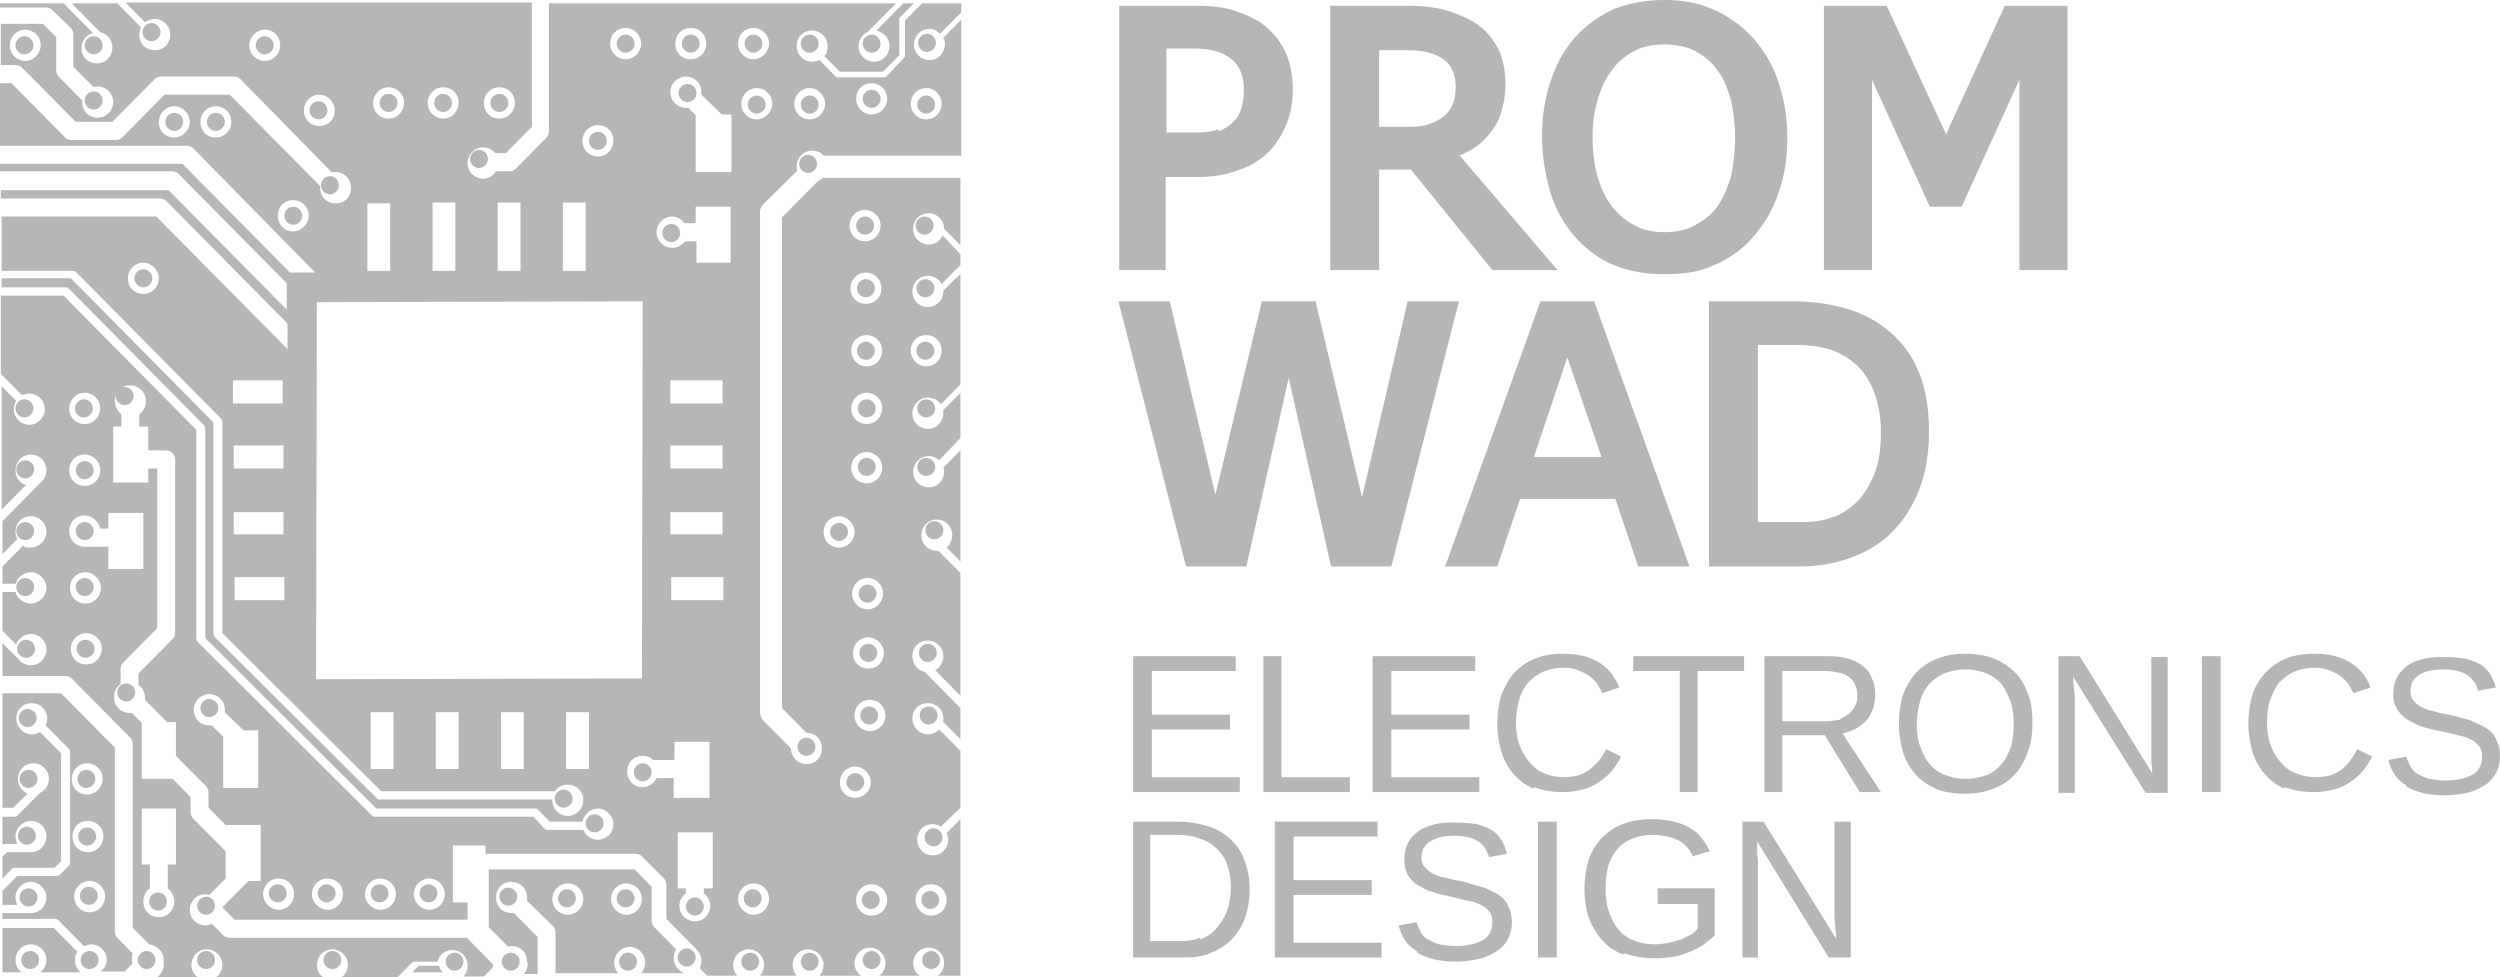
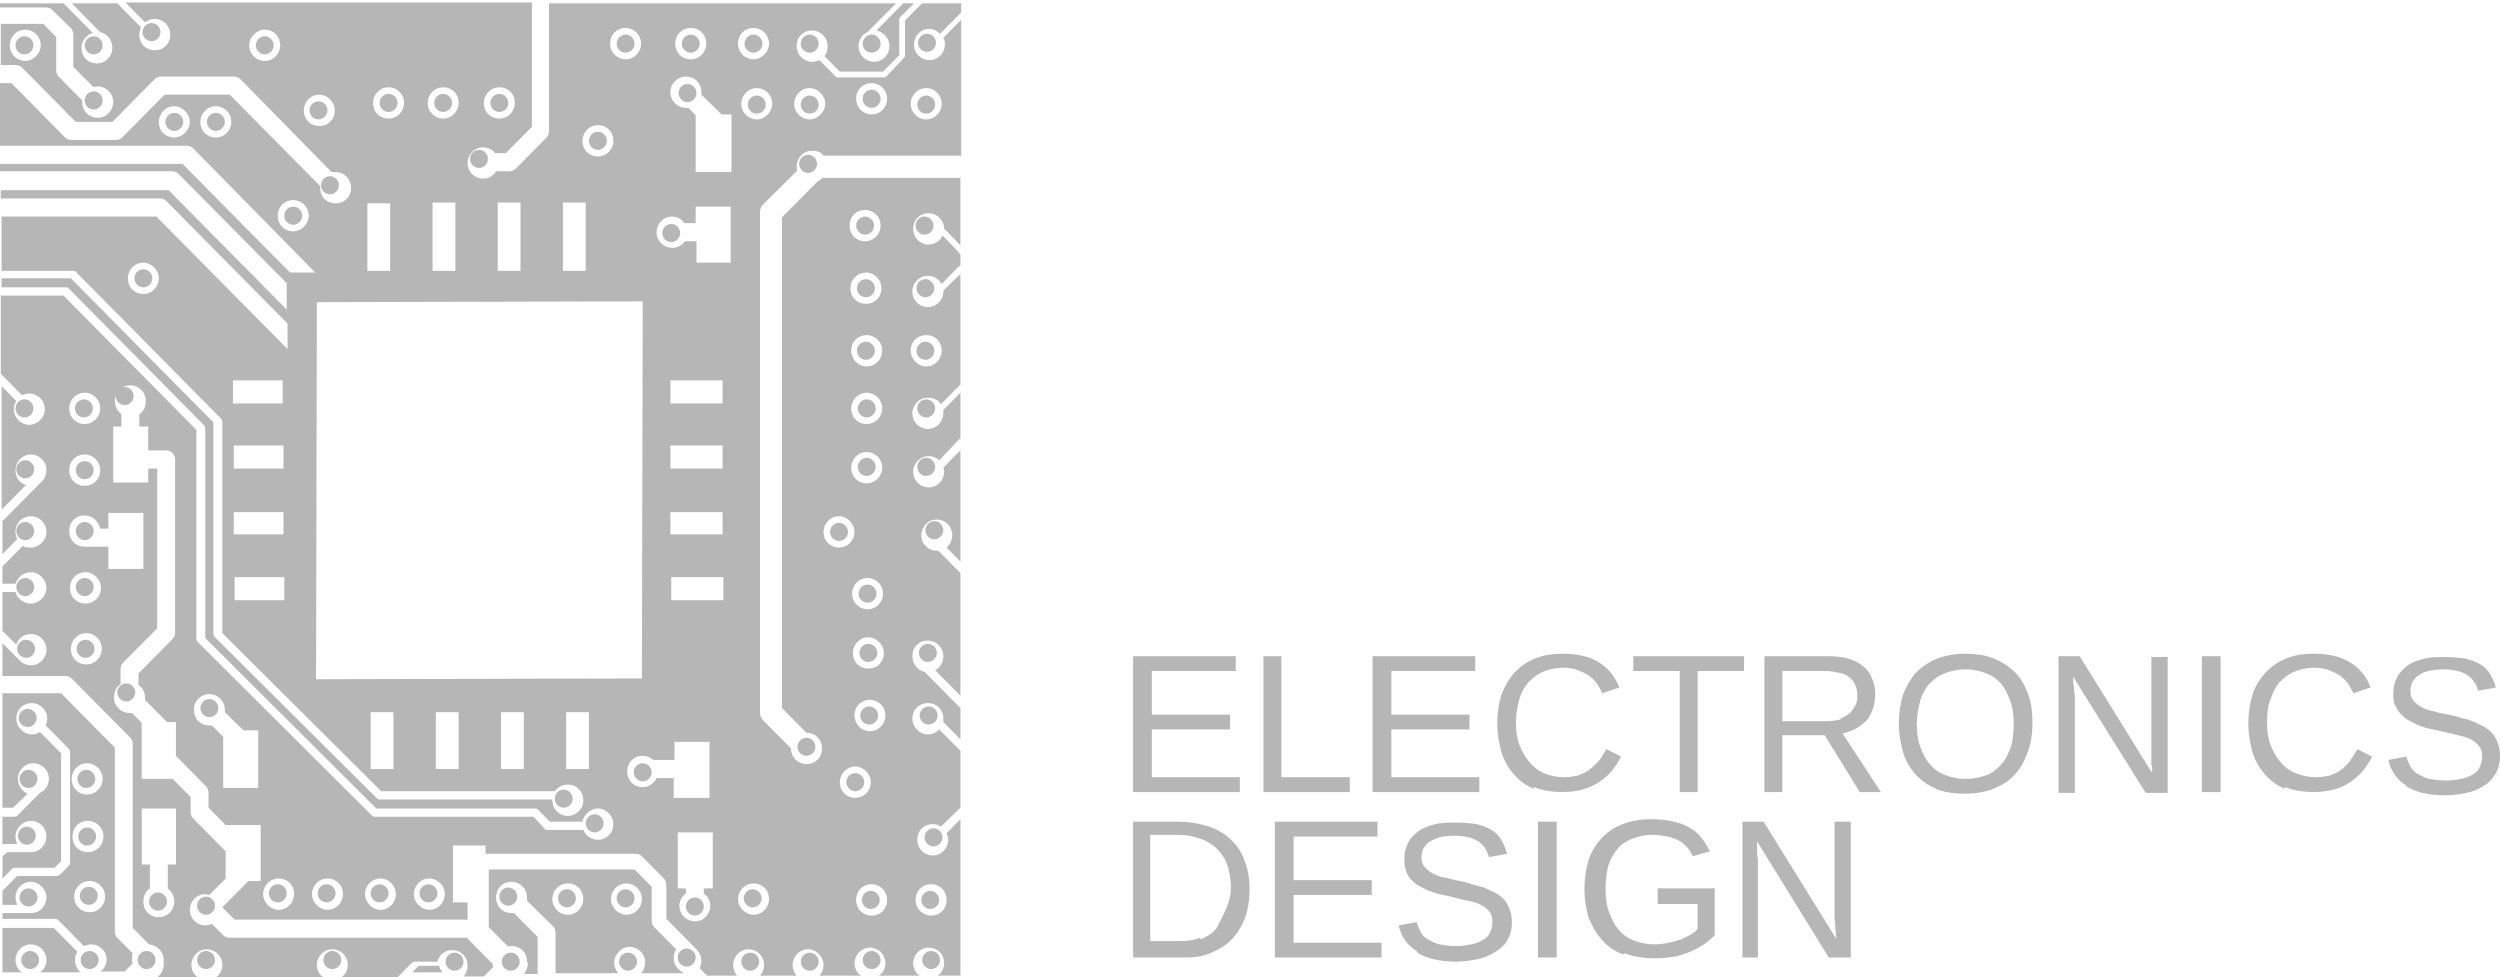
<svg xmlns="http://www.w3.org/2000/svg" width="110" height="43" viewBox="0 0 110 43" fill="none">
-   <path d="M62.33 41.842C61.9 41.588 61.649 41.189 61.542 40.719L62.33 40.574C62.366 40.719 62.438 40.864 62.51 41.008C62.581 41.153 62.688 41.262 62.832 41.334C62.975 41.407 63.154 41.515 63.333 41.552C63.549 41.588 63.764 41.625 64.087 41.625C64.337 41.625 64.552 41.589 64.732 41.552C64.947 41.516 65.09 41.443 65.234 41.371C65.377 41.298 65.484 41.19 65.556 41.045C65.628 40.9 65.664 40.755 65.664 40.574C65.664 40.393 65.628 40.212 65.52 40.103C65.448 39.994 65.305 39.885 65.162 39.813C65.018 39.741 64.803 39.668 64.588 39.632C64.373 39.596 64.122 39.523 63.836 39.451C63.656 39.415 63.513 39.378 63.333 39.342C63.155 39.306 63.011 39.234 62.867 39.198C62.724 39.125 62.581 39.052 62.437 38.98C62.294 38.907 62.186 38.799 62.079 38.691C61.971 38.581 61.9 38.437 61.863 38.292C61.792 38.147 61.792 37.966 61.792 37.784C61.792 37.495 61.863 37.241 61.971 37.06C62.078 36.843 62.257 36.698 62.437 36.553C62.652 36.408 62.867 36.335 63.154 36.263C63.44 36.191 63.727 36.191 64.05 36.191C64.408 36.191 64.731 36.227 64.982 36.263C65.233 36.336 65.448 36.408 65.627 36.517C65.806 36.626 65.949 36.771 66.057 36.951C66.164 37.132 66.236 37.314 66.308 37.568L65.519 37.712C65.483 37.568 65.412 37.458 65.34 37.314C65.268 37.205 65.161 37.096 65.053 37.024C64.946 36.951 64.767 36.879 64.624 36.843C64.445 36.807 64.265 36.771 64.014 36.771C63.727 36.771 63.512 36.807 63.333 36.843C63.154 36.916 63.011 36.952 62.867 37.061C62.759 37.133 62.688 37.242 62.616 37.351C62.58 37.459 62.544 37.604 62.544 37.712C62.544 37.894 62.58 38.038 62.687 38.148C62.795 38.256 62.903 38.365 63.046 38.437C63.189 38.509 63.368 38.582 63.583 38.618C63.799 38.654 63.977 38.727 64.229 38.763C64.408 38.799 64.587 38.836 64.766 38.908C64.945 38.944 65.125 39.017 65.304 39.052C65.447 39.125 65.626 39.198 65.77 39.27C65.914 39.343 66.057 39.451 66.164 39.56C66.272 39.669 66.344 39.814 66.415 39.995C66.487 40.139 66.523 40.357 66.523 40.574C66.523 40.828 66.487 41.045 66.379 41.262C66.272 41.479 66.129 41.661 65.913 41.806C65.698 41.95 65.447 42.095 65.161 42.168C64.838 42.241 64.48 42.313 64.085 42.313C63.332 42.313 62.759 42.168 62.365 41.915L62.33 41.842ZM71.399 41.987C71.004 41.842 70.718 41.624 70.467 41.334C70.216 41.045 70.037 40.718 69.893 40.356C69.786 39.994 69.714 39.559 69.714 39.125C69.714 38.654 69.786 38.219 69.893 37.857C70.001 37.494 70.216 37.168 70.467 36.879C70.718 36.625 71.004 36.407 71.399 36.263C71.757 36.117 72.187 36.045 72.689 36.045C73.047 36.045 73.37 36.081 73.657 36.154C73.943 36.227 74.159 36.299 74.373 36.444C74.589 36.552 74.731 36.697 74.875 36.878C75.018 37.059 75.126 37.24 75.234 37.457L74.481 37.675C74.409 37.53 74.337 37.385 74.23 37.277C74.122 37.168 74.015 37.059 73.871 36.987C73.728 36.914 73.549 36.842 73.37 36.806C73.19 36.77 72.939 36.733 72.724 36.733C72.365 36.733 72.043 36.806 71.793 36.914C71.541 37.023 71.29 37.168 71.147 37.385C70.968 37.603 70.825 37.857 70.753 38.147C70.681 38.436 70.645 38.763 70.645 39.124C70.645 39.487 70.681 39.813 70.788 40.102C70.896 40.392 71.004 40.646 71.183 40.863C71.362 41.081 71.577 41.262 71.864 41.371C72.115 41.479 72.437 41.551 72.796 41.551C73.046 41.551 73.226 41.515 73.441 41.478C73.62 41.443 73.799 41.37 73.978 41.334C74.122 41.261 74.265 41.189 74.408 41.116C74.516 41.044 74.624 40.971 74.695 40.863V39.776H72.939V39.087H75.448V41.152C75.305 41.297 75.161 41.406 74.982 41.551C74.803 41.66 74.623 41.768 74.372 41.877C74.157 41.949 73.906 42.058 73.656 42.094C73.404 42.13 73.118 42.167 72.831 42.167C72.33 42.167 71.9 42.094 71.505 41.949L71.399 41.987ZM49.857 42.132V36.154H51.828C52.295 36.154 52.724 36.227 53.083 36.335C53.477 36.444 53.8 36.625 54.087 36.878C54.374 37.132 54.589 37.422 54.732 37.784C54.875 38.147 54.983 38.581 54.983 39.088C54.983 39.595 54.911 40.03 54.768 40.428C54.624 40.791 54.409 41.117 54.158 41.371C53.907 41.624 53.585 41.805 53.227 41.95C52.868 42.095 52.51 42.131 52.079 42.131L49.857 42.132ZM56.093 42.132V36.154H60.609V36.806H56.918V38.726H60.358V39.378H56.918V41.479H60.789V42.132H56.129H56.093ZM67.671 42.132V36.154H68.495V42.132H67.671ZM76.667 42.132V36.154H77.599L80.789 41.298C80.789 41.153 80.789 41.008 80.753 40.864C80.753 40.755 80.753 40.61 80.718 40.465C80.718 40.32 80.718 40.175 80.718 40.067V36.154H81.434V42.132H80.467L77.313 37.024C77.313 37.168 77.313 37.313 77.313 37.422C77.313 37.531 77.313 37.676 77.348 37.784C77.348 37.929 77.348 38.038 77.348 38.147V42.132H76.632H76.667V42.132ZM52.832 41.334C53.083 41.225 53.334 41.081 53.513 40.863C53.692 40.646 53.872 40.392 53.979 40.102C54.087 39.813 54.158 39.45 54.158 39.051C54.158 38.653 54.086 38.291 53.979 38.001C53.872 37.711 53.693 37.494 53.477 37.277C53.262 37.096 53.011 36.951 52.724 36.878C52.438 36.77 52.115 36.733 51.757 36.733H50.61V41.407H51.936C52.258 41.407 52.546 41.371 52.796 41.262L52.832 41.334ZM67.492 34.705C67.133 34.56 66.846 34.343 66.596 34.053C66.345 33.763 66.165 33.436 66.058 33.075C65.95 32.676 65.879 32.278 65.879 31.843C65.879 31.372 65.951 30.937 66.058 30.575C66.201 30.212 66.38 29.887 66.631 29.597C66.882 29.343 67.168 29.125 67.527 28.981C67.886 28.836 68.28 28.764 68.746 28.764C69.391 28.764 69.893 28.872 70.323 29.125C70.753 29.38 71.039 29.742 71.255 30.248L70.502 30.502C70.43 30.358 70.358 30.212 70.287 30.104C70.179 29.959 70.072 29.85 69.928 29.741C69.785 29.633 69.606 29.561 69.426 29.488C69.247 29.415 69.032 29.379 68.781 29.379C68.459 29.379 68.136 29.451 67.885 29.56C67.634 29.668 67.419 29.849 67.24 30.031C67.06 30.248 66.917 30.502 66.845 30.792C66.773 31.082 66.702 31.408 66.702 31.77C66.702 32.132 66.738 32.458 66.845 32.748C66.953 33.038 67.096 33.291 67.275 33.509C67.454 33.726 67.67 33.907 67.921 34.016C68.171 34.125 68.494 34.197 68.817 34.197C69.067 34.197 69.247 34.161 69.426 34.125C69.605 34.052 69.785 33.979 69.928 33.87C70.072 33.762 70.215 33.617 70.358 33.472C70.466 33.328 70.573 33.146 70.68 32.965L71.326 33.291C71.218 33.508 71.075 33.725 70.931 33.907C70.788 34.088 70.573 34.269 70.358 34.414C70.143 34.559 69.892 34.668 69.641 34.74C69.355 34.812 69.068 34.849 68.746 34.849C68.279 34.849 67.849 34.776 67.49 34.631V34.705H67.492ZM85.198 34.705C84.839 34.56 84.517 34.343 84.266 34.053C84.014 33.763 83.836 33.436 83.728 33.075C83.62 32.676 83.549 32.278 83.549 31.843C83.549 31.372 83.621 30.937 83.728 30.575C83.872 30.212 84.05 29.887 84.301 29.597C84.552 29.343 84.875 29.125 85.233 28.981C85.592 28.836 86.022 28.764 86.488 28.764C86.954 28.764 87.384 28.836 87.743 28.981C88.101 29.125 88.424 29.343 88.674 29.597C88.925 29.85 89.105 30.177 89.248 30.575C89.391 30.937 89.427 31.372 89.427 31.843C89.427 32.314 89.355 32.749 89.212 33.111C89.068 33.51 88.889 33.836 88.638 34.089C88.387 34.379 88.065 34.56 87.707 34.705C87.348 34.85 86.918 34.923 86.452 34.923C85.95 34.923 85.52 34.85 85.161 34.705L85.198 34.705ZM100.538 34.705C100.18 34.56 99.893 34.343 99.642 34.053C99.391 33.763 99.212 33.436 99.105 33.075C98.997 32.676 98.926 32.278 98.926 31.843C98.926 31.372 98.998 30.937 99.105 30.575C99.212 30.212 99.427 29.887 99.678 29.597C99.929 29.343 100.215 29.125 100.574 28.981C100.933 28.836 101.327 28.764 101.792 28.764C102.438 28.764 102.94 28.872 103.37 29.125C103.8 29.38 104.123 29.742 104.302 30.248L103.549 30.502C103.477 30.358 103.405 30.212 103.334 30.104C103.226 29.959 103.118 29.85 102.975 29.741C102.832 29.633 102.653 29.561 102.473 29.488C102.294 29.415 102.043 29.379 101.828 29.379C101.506 29.379 101.183 29.451 100.932 29.56C100.681 29.668 100.465 29.849 100.287 30.031C100.107 30.248 100 30.502 99.892 30.792C99.785 31.082 99.749 31.408 99.749 31.77C99.749 32.132 99.785 32.458 99.892 32.748C100 33.038 100.143 33.291 100.322 33.509C100.501 33.726 100.717 33.907 101.003 34.016C101.254 34.125 101.576 34.197 101.899 34.197C102.114 34.197 102.329 34.161 102.509 34.125C102.688 34.052 102.867 33.979 103.011 33.87C103.154 33.762 103.297 33.617 103.405 33.472C103.512 33.328 103.62 33.146 103.727 32.965L104.373 33.291C104.265 33.508 104.122 33.725 103.978 33.907C103.835 34.088 103.62 34.269 103.405 34.414C103.19 34.559 102.975 34.668 102.688 34.74C102.402 34.812 102.115 34.849 101.792 34.849C101.326 34.849 100.896 34.776 100.537 34.631V34.705H100.538ZM105.879 34.56C105.449 34.306 105.198 33.908 105.09 33.437L105.879 33.292C105.914 33.437 105.986 33.582 106.058 33.727C106.13 33.836 106.237 33.98 106.38 34.053C106.524 34.125 106.702 34.233 106.882 34.27C107.097 34.306 107.348 34.343 107.635 34.343C107.886 34.343 108.101 34.307 108.28 34.27C108.495 34.234 108.639 34.161 108.782 34.089C108.925 34.016 109.033 33.908 109.104 33.763C109.176 33.618 109.212 33.474 109.212 33.292C109.212 33.111 109.176 32.93 109.069 32.821C108.997 32.712 108.853 32.604 108.71 32.531C108.566 32.459 108.351 32.386 108.137 32.35C107.921 32.278 107.67 32.242 107.384 32.169C107.205 32.133 107.062 32.096 106.882 32.061C106.703 32.025 106.56 31.952 106.416 31.916C106.273 31.843 106.129 31.771 105.986 31.698C105.843 31.625 105.735 31.517 105.627 31.409C105.519 31.299 105.448 31.155 105.376 31.01C105.304 30.865 105.304 30.684 105.304 30.503C105.304 30.213 105.376 29.959 105.484 29.779C105.591 29.561 105.77 29.416 105.95 29.271C106.165 29.126 106.38 29.053 106.666 28.982C106.953 28.909 107.239 28.909 107.562 28.909C107.921 28.909 108.243 28.945 108.494 28.982C108.745 29.054 108.96 29.126 109.139 29.235C109.319 29.344 109.462 29.489 109.57 29.669C109.677 29.85 109.748 30.032 109.82 30.249L109.032 30.394C108.996 30.249 108.96 30.105 108.853 29.995C108.781 29.887 108.674 29.778 108.566 29.706C108.458 29.633 108.315 29.561 108.136 29.525C107.957 29.489 107.777 29.452 107.527 29.452C107.24 29.452 107.025 29.488 106.846 29.525C106.667 29.561 106.523 29.634 106.38 29.742C106.272 29.815 106.2 29.923 106.129 30.032C106.093 30.141 106.057 30.286 106.057 30.394C106.057 30.576 106.092 30.72 106.2 30.829C106.272 30.938 106.415 31.046 106.559 31.119C106.702 31.191 106.881 31.264 107.096 31.299C107.312 31.372 107.526 31.409 107.742 31.445C107.92 31.481 108.1 31.517 108.279 31.589C108.458 31.625 108.638 31.662 108.781 31.734C108.96 31.807 109.103 31.879 109.247 31.952C109.39 32.025 109.534 32.133 109.641 32.242C109.749 32.35 109.82 32.495 109.892 32.676C109.964 32.821 110 33.039 110 33.256C110 33.509 109.964 33.727 109.857 33.944C109.749 34.161 109.606 34.343 109.427 34.487C109.212 34.632 108.96 34.777 108.674 34.85C108.387 34.923 107.993 34.995 107.599 34.995C106.846 34.995 106.273 34.85 105.878 34.596V34.56H105.879ZM49.857 34.85V28.872H54.373V29.525H50.681V31.445H54.122V32.096H50.681V34.198H54.552V34.85H49.893H49.857ZM55.592 34.85V28.872H56.381V34.198H59.391V34.85H55.592ZM60.394 34.85V28.872H64.91V29.525H61.219V31.445H64.659V32.096H61.219V34.198H65.09V34.85H60.43H60.394ZM73.908 34.85V29.525H71.865V28.872H76.739V29.525H74.696V34.85H73.908ZM77.635 34.85V28.872H80.43C80.753 28.872 81.076 28.909 81.327 28.982C81.578 29.054 81.793 29.162 81.972 29.308C82.151 29.452 82.294 29.633 82.366 29.85C82.474 30.068 82.51 30.285 82.51 30.575C82.51 30.756 82.474 30.937 82.437 31.118C82.366 31.299 82.294 31.481 82.187 31.625C82.079 31.77 81.9 31.915 81.721 32.024C81.541 32.133 81.326 32.205 81.076 32.278L82.76 34.85H81.828L80.287 32.349H78.423V34.85L77.635 34.85ZM90.574 34.85V28.872H91.506L94.696 34.017C94.696 33.872 94.696 33.727 94.66 33.618C94.66 33.51 94.66 33.365 94.66 33.22C94.66 33.075 94.66 32.93 94.66 32.822V28.909H95.377V34.886H94.409L91.219 29.779C91.219 29.923 91.219 30.068 91.255 30.213C91.255 30.322 91.255 30.466 91.291 30.576C91.291 30.72 91.291 30.829 91.291 30.901V34.886H90.574V34.85ZM96.882 34.85V28.872H97.707V34.85H96.882ZM87.456 34.089C87.707 33.98 87.922 33.8 88.101 33.582C88.28 33.364 88.387 33.111 88.495 32.821C88.567 32.531 88.603 32.169 88.603 31.843C88.603 31.481 88.567 31.155 88.459 30.865C88.352 30.576 88.244 30.322 88.065 30.105C87.886 29.887 87.671 29.742 87.42 29.633C87.133 29.524 86.847 29.452 86.488 29.452C86.13 29.452 85.807 29.525 85.556 29.633C85.269 29.742 85.054 29.923 84.875 30.105C84.696 30.322 84.553 30.576 84.481 30.865C84.409 31.155 84.338 31.481 84.338 31.843C84.338 32.206 84.373 32.531 84.481 32.821C84.588 33.111 84.696 33.364 84.875 33.582C85.054 33.8 85.269 33.98 85.556 34.089C85.843 34.198 86.13 34.27 86.488 34.27C86.847 34.27 87.169 34.198 87.456 34.089ZM80.968 31.625C81.147 31.553 81.255 31.481 81.398 31.372C81.506 31.263 81.577 31.155 81.649 31.009C81.721 30.865 81.721 30.72 81.721 30.575C81.721 30.394 81.685 30.249 81.614 30.104C81.541 29.959 81.47 29.85 81.327 29.778C81.219 29.669 81.076 29.633 80.897 29.597C80.718 29.561 80.538 29.524 80.323 29.524H78.424V31.734H80.36C80.575 31.734 80.79 31.698 80.969 31.662V31.625H80.968Z" fill="#B6B6B6" />
-   <path d="M52.187 24.924L49.212 13.259H51.47L53.477 21.772L55.52 13.259H57.886L59.929 21.88L61.936 13.259H64.194L61.219 24.924H58.567L56.703 16.628L54.839 24.924H52.223H52.187ZM63.585 24.924L67.779 13.259H70.144L74.338 24.924H72.08L71.076 21.953H66.882L65.879 24.924H63.621H63.585ZM75.198 24.924V13.259H78.818C79.714 13.259 80.538 13.367 81.255 13.585C82.008 13.802 82.653 14.164 83.191 14.635C83.729 15.106 84.158 15.686 84.445 16.41C84.733 17.135 84.876 17.968 84.876 18.982C84.876 19.96 84.732 20.794 84.445 21.554C84.159 22.279 83.764 22.895 83.263 23.402C82.761 23.91 82.151 24.272 81.471 24.525C80.79 24.779 80.036 24.924 79.248 24.924H75.162H75.198ZM80.717 22.75C81.112 22.57 81.471 22.316 81.793 21.99C82.079 21.664 82.33 21.229 82.51 20.758C82.688 20.251 82.76 19.707 82.76 19.019C82.76 18.331 82.653 17.787 82.474 17.28C82.294 16.809 82.043 16.411 81.721 16.085C81.398 15.795 81.004 15.541 80.573 15.396C80.144 15.252 79.642 15.179 79.069 15.179H77.348V22.968H79.391C79.858 22.968 80.323 22.895 80.717 22.714V22.75ZM70.467 20.106L68.961 15.723L67.492 20.106H70.467ZM71.005 11.665C70.359 11.411 69.714 10.904 69.249 10.361C68.782 9.817 68.424 9.165 68.209 8.441C67.994 7.68 67.85 6.883 67.85 6.013C67.85 5.144 67.958 4.383 68.209 3.623C68.46 2.862 68.782 2.246 69.249 1.703C69.715 1.159 70.324 0.725 71.005 0.398C71.685 0.145 72.366 0 73.227 0C74.016 0 74.661 0.109 75.342 0.398C76.023 0.688 76.632 1.123 77.134 1.666C77.6 2.21 77.994 2.826 78.245 3.586C78.496 4.347 78.639 5.108 78.639 6.013C78.639 6.919 78.531 7.752 78.245 8.513C77.994 9.274 77.6 9.89 77.134 10.433C76.668 10.976 76.058 11.411 75.342 11.701C74.768 11.954 74.159 12.063 73.227 12.063C72.402 12.063 71.757 11.955 71.005 11.665ZM49.248 11.882V0.254H52.617C53.37 0.254 53.979 0.326 54.517 0.543C55.054 0.725 55.52 0.978 55.843 1.304C56.201 1.63 56.452 2.029 56.631 2.463C56.81 2.934 56.882 3.405 56.882 3.949C56.882 4.456 56.81 4.927 56.631 5.398C56.452 5.869 56.201 6.267 55.879 6.629C55.52 6.992 55.09 7.281 54.553 7.463C54.015 7.68 53.405 7.789 52.653 7.789H51.291V11.882H49.176H49.248ZM58.531 11.882V0.254H61.901C62.617 0.254 63.263 0.326 63.8 0.507C64.338 0.688 64.804 0.906 65.162 1.195C65.52 1.485 65.807 1.884 65.986 2.282C66.165 2.717 66.237 3.188 66.237 3.731C66.237 4.166 66.165 4.564 66.058 4.927C65.951 5.289 65.771 5.615 65.52 5.905C65.305 6.195 65.019 6.412 64.732 6.593L64.23 6.847L68.531 11.882H65.664L62.08 7.463H60.681V11.882H58.567H58.531ZM80.252 11.882V0.254H83.012L85.628 5.905L88.209 0.254H90.969V11.882H88.854V3.514L86.31 9.093H84.912L82.367 3.514V11.882H80.252ZM74.553 9.926C74.947 9.709 75.269 9.491 75.556 9.093C75.807 8.73 76.023 8.259 76.166 7.752C76.273 7.245 76.345 6.666 76.345 6.05C76.345 5.434 76.273 4.963 76.166 4.42C76.023 3.912 75.843 3.441 75.556 3.079C75.305 2.717 74.983 2.463 74.589 2.246C74.194 2.029 73.657 1.956 73.227 1.956C72.797 1.956 72.295 2.029 71.901 2.246C71.507 2.463 71.184 2.717 70.933 3.079C70.646 3.441 70.431 3.912 70.288 4.42C70.145 4.927 70.073 5.434 70.073 6.05C70.073 6.666 70.145 7.245 70.288 7.752C70.431 8.259 70.646 8.73 70.933 9.093C71.22 9.455 71.542 9.709 71.937 9.926C72.331 10.143 72.797 10.216 73.228 10.216C73.692 10.216 74.158 10.143 74.553 9.926ZM53.621 5.76C53.872 5.687 54.087 5.543 54.266 5.361C54.445 5.18 54.553 4.999 54.625 4.746C54.696 4.492 54.732 4.238 54.732 3.949C54.732 3.369 54.553 2.898 54.195 2.608C53.836 2.318 53.334 2.137 52.618 2.137H51.327V5.832H52.653C53.012 5.832 53.334 5.796 53.585 5.687L53.621 5.76ZM62.939 5.434C63.19 5.361 63.406 5.217 63.585 5.072C63.836 4.818 64.051 4.528 64.051 3.84C64.051 3.297 63.872 2.862 63.513 2.608C63.155 2.355 62.653 2.21 61.972 2.21H60.681V5.579H62.043C62.402 5.579 62.689 5.543 62.939 5.434Z" fill="#B6B6B6" />
+   <path d="M62.33 41.842C61.9 41.588 61.649 41.189 61.542 40.719L62.33 40.574C62.366 40.719 62.438 40.864 62.51 41.008C62.581 41.153 62.688 41.262 62.832 41.334C62.975 41.407 63.154 41.515 63.333 41.552C63.549 41.588 63.764 41.625 64.087 41.625C64.337 41.625 64.552 41.589 64.732 41.552C64.947 41.516 65.09 41.443 65.234 41.371C65.377 41.298 65.484 41.19 65.556 41.045C65.628 40.9 65.664 40.755 65.664 40.574C65.664 40.393 65.628 40.212 65.52 40.103C65.448 39.994 65.305 39.885 65.162 39.813C65.018 39.741 64.803 39.668 64.588 39.632C64.373 39.596 64.122 39.523 63.836 39.451C63.656 39.415 63.513 39.378 63.333 39.342C63.155 39.306 63.011 39.234 62.867 39.198C62.724 39.125 62.581 39.052 62.437 38.98C62.294 38.907 62.186 38.799 62.079 38.691C61.971 38.581 61.9 38.437 61.863 38.292C61.792 38.147 61.792 37.966 61.792 37.784C61.792 37.495 61.863 37.241 61.971 37.06C62.078 36.843 62.257 36.698 62.437 36.553C62.652 36.408 62.867 36.335 63.154 36.263C63.44 36.191 63.727 36.191 64.05 36.191C64.408 36.191 64.731 36.227 64.982 36.263C65.233 36.336 65.448 36.408 65.627 36.517C65.806 36.626 65.949 36.771 66.057 36.951C66.164 37.132 66.236 37.314 66.308 37.568L65.519 37.712C65.483 37.568 65.412 37.458 65.34 37.314C65.268 37.205 65.161 37.096 65.053 37.024C64.946 36.951 64.767 36.879 64.624 36.843C64.445 36.807 64.265 36.771 64.014 36.771C63.727 36.771 63.512 36.807 63.333 36.843C63.154 36.916 63.011 36.952 62.867 37.061C62.759 37.133 62.688 37.242 62.616 37.351C62.58 37.459 62.544 37.604 62.544 37.712C62.544 37.894 62.58 38.038 62.687 38.148C62.795 38.256 62.903 38.365 63.046 38.437C63.189 38.509 63.368 38.582 63.583 38.618C63.799 38.654 63.977 38.727 64.229 38.763C64.408 38.799 64.587 38.836 64.766 38.908C64.945 38.944 65.125 39.017 65.304 39.052C65.447 39.125 65.626 39.198 65.77 39.27C65.914 39.343 66.057 39.451 66.164 39.56C66.272 39.669 66.344 39.814 66.415 39.995C66.487 40.139 66.523 40.357 66.523 40.574C66.523 40.828 66.487 41.045 66.379 41.262C66.272 41.479 66.129 41.661 65.913 41.806C65.698 41.95 65.447 42.095 65.161 42.168C64.838 42.241 64.48 42.313 64.085 42.313C63.332 42.313 62.759 42.168 62.365 41.915L62.33 41.842ZM71.399 41.987C71.004 41.842 70.718 41.624 70.467 41.334C70.216 41.045 70.037 40.718 69.893 40.356C69.786 39.994 69.714 39.559 69.714 39.125C69.714 38.654 69.786 38.219 69.893 37.857C70.001 37.494 70.216 37.168 70.467 36.879C70.718 36.625 71.004 36.407 71.399 36.263C71.757 36.117 72.187 36.045 72.689 36.045C73.047 36.045 73.37 36.081 73.657 36.154C73.943 36.227 74.159 36.299 74.373 36.444C74.589 36.552 74.731 36.697 74.875 36.878C75.018 37.059 75.126 37.24 75.234 37.457L74.481 37.675C74.409 37.53 74.337 37.385 74.23 37.277C74.122 37.168 74.015 37.059 73.871 36.987C73.728 36.914 73.549 36.842 73.37 36.806C73.19 36.77 72.939 36.733 72.724 36.733C72.365 36.733 72.043 36.806 71.793 36.914C71.541 37.023 71.29 37.168 71.147 37.385C70.968 37.603 70.825 37.857 70.753 38.147C70.681 38.436 70.645 38.763 70.645 39.124C70.645 39.487 70.681 39.813 70.788 40.102C70.896 40.392 71.004 40.646 71.183 40.863C71.362 41.081 71.577 41.262 71.864 41.371C72.115 41.479 72.437 41.551 72.796 41.551C73.046 41.551 73.226 41.515 73.441 41.478C73.62 41.443 73.799 41.37 73.978 41.334C74.122 41.261 74.265 41.189 74.408 41.116C74.516 41.044 74.624 40.971 74.695 40.863V39.776H72.939V39.087H75.448V41.152C75.305 41.297 75.161 41.406 74.982 41.551C74.803 41.66 74.623 41.768 74.372 41.877C74.157 41.949 73.906 42.058 73.656 42.094C73.404 42.13 73.118 42.167 72.831 42.167C72.33 42.167 71.9 42.094 71.505 41.949L71.399 41.987ZM49.857 42.132V36.154H51.828C52.295 36.154 52.724 36.227 53.083 36.335C53.477 36.444 53.8 36.625 54.087 36.878C54.374 37.132 54.589 37.422 54.732 37.784C54.875 38.147 54.983 38.581 54.983 39.088C54.983 39.595 54.911 40.03 54.768 40.428C54.624 40.791 54.409 41.117 54.158 41.371C53.907 41.624 53.585 41.805 53.227 41.95C52.868 42.095 52.51 42.131 52.079 42.131L49.857 42.132ZM56.093 42.132V36.154H60.609V36.806H56.918V38.726H60.358V39.378H56.918V41.479H60.789V42.132H56.129H56.093ZM67.671 42.132V36.154H68.495V42.132H67.671ZM76.667 42.132V36.154H77.599L80.789 41.298C80.789 41.153 80.789 41.008 80.753 40.864C80.753 40.755 80.753 40.61 80.718 40.465C80.718 40.32 80.718 40.175 80.718 40.067V36.154H81.434V42.132H80.467L77.313 37.024C77.313 37.168 77.313 37.313 77.313 37.422C77.313 37.531 77.313 37.676 77.348 37.784C77.348 37.929 77.348 38.038 77.348 38.147V42.132H76.632H76.667V42.132ZM52.832 41.334C53.083 41.225 53.334 41.081 53.513 40.863C54.087 39.813 54.158 39.45 54.158 39.051C54.158 38.653 54.086 38.291 53.979 38.001C53.872 37.711 53.693 37.494 53.477 37.277C53.262 37.096 53.011 36.951 52.724 36.878C52.438 36.77 52.115 36.733 51.757 36.733H50.61V41.407H51.936C52.258 41.407 52.546 41.371 52.796 41.262L52.832 41.334ZM67.492 34.705C67.133 34.56 66.846 34.343 66.596 34.053C66.345 33.763 66.165 33.436 66.058 33.075C65.95 32.676 65.879 32.278 65.879 31.843C65.879 31.372 65.951 30.937 66.058 30.575C66.201 30.212 66.38 29.887 66.631 29.597C66.882 29.343 67.168 29.125 67.527 28.981C67.886 28.836 68.28 28.764 68.746 28.764C69.391 28.764 69.893 28.872 70.323 29.125C70.753 29.38 71.039 29.742 71.255 30.248L70.502 30.502C70.43 30.358 70.358 30.212 70.287 30.104C70.179 29.959 70.072 29.85 69.928 29.741C69.785 29.633 69.606 29.561 69.426 29.488C69.247 29.415 69.032 29.379 68.781 29.379C68.459 29.379 68.136 29.451 67.885 29.56C67.634 29.668 67.419 29.849 67.24 30.031C67.06 30.248 66.917 30.502 66.845 30.792C66.773 31.082 66.702 31.408 66.702 31.77C66.702 32.132 66.738 32.458 66.845 32.748C66.953 33.038 67.096 33.291 67.275 33.509C67.454 33.726 67.67 33.907 67.921 34.016C68.171 34.125 68.494 34.197 68.817 34.197C69.067 34.197 69.247 34.161 69.426 34.125C69.605 34.052 69.785 33.979 69.928 33.87C70.072 33.762 70.215 33.617 70.358 33.472C70.466 33.328 70.573 33.146 70.68 32.965L71.326 33.291C71.218 33.508 71.075 33.725 70.931 33.907C70.788 34.088 70.573 34.269 70.358 34.414C70.143 34.559 69.892 34.668 69.641 34.74C69.355 34.812 69.068 34.849 68.746 34.849C68.279 34.849 67.849 34.776 67.49 34.631V34.705H67.492ZM85.198 34.705C84.839 34.56 84.517 34.343 84.266 34.053C84.014 33.763 83.836 33.436 83.728 33.075C83.62 32.676 83.549 32.278 83.549 31.843C83.549 31.372 83.621 30.937 83.728 30.575C83.872 30.212 84.05 29.887 84.301 29.597C84.552 29.343 84.875 29.125 85.233 28.981C85.592 28.836 86.022 28.764 86.488 28.764C86.954 28.764 87.384 28.836 87.743 28.981C88.101 29.125 88.424 29.343 88.674 29.597C88.925 29.85 89.105 30.177 89.248 30.575C89.391 30.937 89.427 31.372 89.427 31.843C89.427 32.314 89.355 32.749 89.212 33.111C89.068 33.51 88.889 33.836 88.638 34.089C88.387 34.379 88.065 34.56 87.707 34.705C87.348 34.85 86.918 34.923 86.452 34.923C85.95 34.923 85.52 34.85 85.161 34.705L85.198 34.705ZM100.538 34.705C100.18 34.56 99.893 34.343 99.642 34.053C99.391 33.763 99.212 33.436 99.105 33.075C98.997 32.676 98.926 32.278 98.926 31.843C98.926 31.372 98.998 30.937 99.105 30.575C99.212 30.212 99.427 29.887 99.678 29.597C99.929 29.343 100.215 29.125 100.574 28.981C100.933 28.836 101.327 28.764 101.792 28.764C102.438 28.764 102.94 28.872 103.37 29.125C103.8 29.38 104.123 29.742 104.302 30.248L103.549 30.502C103.477 30.358 103.405 30.212 103.334 30.104C103.226 29.959 103.118 29.85 102.975 29.741C102.832 29.633 102.653 29.561 102.473 29.488C102.294 29.415 102.043 29.379 101.828 29.379C101.506 29.379 101.183 29.451 100.932 29.56C100.681 29.668 100.465 29.849 100.287 30.031C100.107 30.248 100 30.502 99.892 30.792C99.785 31.082 99.749 31.408 99.749 31.77C99.749 32.132 99.785 32.458 99.892 32.748C100 33.038 100.143 33.291 100.322 33.509C100.501 33.726 100.717 33.907 101.003 34.016C101.254 34.125 101.576 34.197 101.899 34.197C102.114 34.197 102.329 34.161 102.509 34.125C102.688 34.052 102.867 33.979 103.011 33.87C103.154 33.762 103.297 33.617 103.405 33.472C103.512 33.328 103.62 33.146 103.727 32.965L104.373 33.291C104.265 33.508 104.122 33.725 103.978 33.907C103.835 34.088 103.62 34.269 103.405 34.414C103.19 34.559 102.975 34.668 102.688 34.74C102.402 34.812 102.115 34.849 101.792 34.849C101.326 34.849 100.896 34.776 100.537 34.631V34.705H100.538ZM105.879 34.56C105.449 34.306 105.198 33.908 105.09 33.437L105.879 33.292C105.914 33.437 105.986 33.582 106.058 33.727C106.13 33.836 106.237 33.98 106.38 34.053C106.524 34.125 106.702 34.233 106.882 34.27C107.097 34.306 107.348 34.343 107.635 34.343C107.886 34.343 108.101 34.307 108.28 34.27C108.495 34.234 108.639 34.161 108.782 34.089C108.925 34.016 109.033 33.908 109.104 33.763C109.176 33.618 109.212 33.474 109.212 33.292C109.212 33.111 109.176 32.93 109.069 32.821C108.997 32.712 108.853 32.604 108.71 32.531C108.566 32.459 108.351 32.386 108.137 32.35C107.921 32.278 107.67 32.242 107.384 32.169C107.205 32.133 107.062 32.096 106.882 32.061C106.703 32.025 106.56 31.952 106.416 31.916C106.273 31.843 106.129 31.771 105.986 31.698C105.843 31.625 105.735 31.517 105.627 31.409C105.519 31.299 105.448 31.155 105.376 31.01C105.304 30.865 105.304 30.684 105.304 30.503C105.304 30.213 105.376 29.959 105.484 29.779C105.591 29.561 105.77 29.416 105.95 29.271C106.165 29.126 106.38 29.053 106.666 28.982C106.953 28.909 107.239 28.909 107.562 28.909C107.921 28.909 108.243 28.945 108.494 28.982C108.745 29.054 108.96 29.126 109.139 29.235C109.319 29.344 109.462 29.489 109.57 29.669C109.677 29.85 109.748 30.032 109.82 30.249L109.032 30.394C108.996 30.249 108.96 30.105 108.853 29.995C108.781 29.887 108.674 29.778 108.566 29.706C108.458 29.633 108.315 29.561 108.136 29.525C107.957 29.489 107.777 29.452 107.527 29.452C107.24 29.452 107.025 29.488 106.846 29.525C106.667 29.561 106.523 29.634 106.38 29.742C106.272 29.815 106.2 29.923 106.129 30.032C106.093 30.141 106.057 30.286 106.057 30.394C106.057 30.576 106.092 30.72 106.2 30.829C106.272 30.938 106.415 31.046 106.559 31.119C106.702 31.191 106.881 31.264 107.096 31.299C107.312 31.372 107.526 31.409 107.742 31.445C107.92 31.481 108.1 31.517 108.279 31.589C108.458 31.625 108.638 31.662 108.781 31.734C108.96 31.807 109.103 31.879 109.247 31.952C109.39 32.025 109.534 32.133 109.641 32.242C109.749 32.35 109.82 32.495 109.892 32.676C109.964 32.821 110 33.039 110 33.256C110 33.509 109.964 33.727 109.857 33.944C109.749 34.161 109.606 34.343 109.427 34.487C109.212 34.632 108.96 34.777 108.674 34.85C108.387 34.923 107.993 34.995 107.599 34.995C106.846 34.995 106.273 34.85 105.878 34.596V34.56H105.879ZM49.857 34.85V28.872H54.373V29.525H50.681V31.445H54.122V32.096H50.681V34.198H54.552V34.85H49.893H49.857ZM55.592 34.85V28.872H56.381V34.198H59.391V34.85H55.592ZM60.394 34.85V28.872H64.91V29.525H61.219V31.445H64.659V32.096H61.219V34.198H65.09V34.85H60.43H60.394ZM73.908 34.85V29.525H71.865V28.872H76.739V29.525H74.696V34.85H73.908ZM77.635 34.85V28.872H80.43C80.753 28.872 81.076 28.909 81.327 28.982C81.578 29.054 81.793 29.162 81.972 29.308C82.151 29.452 82.294 29.633 82.366 29.85C82.474 30.068 82.51 30.285 82.51 30.575C82.51 30.756 82.474 30.937 82.437 31.118C82.366 31.299 82.294 31.481 82.187 31.625C82.079 31.77 81.9 31.915 81.721 32.024C81.541 32.133 81.326 32.205 81.076 32.278L82.76 34.85H81.828L80.287 32.349H78.423V34.85L77.635 34.85ZM90.574 34.85V28.872H91.506L94.696 34.017C94.696 33.872 94.696 33.727 94.66 33.618C94.66 33.51 94.66 33.365 94.66 33.22C94.66 33.075 94.66 32.93 94.66 32.822V28.909H95.377V34.886H94.409L91.219 29.779C91.219 29.923 91.219 30.068 91.255 30.213C91.255 30.322 91.255 30.466 91.291 30.576C91.291 30.72 91.291 30.829 91.291 30.901V34.886H90.574V34.85ZM96.882 34.85V28.872H97.707V34.85H96.882ZM87.456 34.089C87.707 33.98 87.922 33.8 88.101 33.582C88.28 33.364 88.387 33.111 88.495 32.821C88.567 32.531 88.603 32.169 88.603 31.843C88.603 31.481 88.567 31.155 88.459 30.865C88.352 30.576 88.244 30.322 88.065 30.105C87.886 29.887 87.671 29.742 87.42 29.633C87.133 29.524 86.847 29.452 86.488 29.452C86.13 29.452 85.807 29.525 85.556 29.633C85.269 29.742 85.054 29.923 84.875 30.105C84.696 30.322 84.553 30.576 84.481 30.865C84.409 31.155 84.338 31.481 84.338 31.843C84.338 32.206 84.373 32.531 84.481 32.821C84.588 33.111 84.696 33.364 84.875 33.582C85.054 33.8 85.269 33.98 85.556 34.089C85.843 34.198 86.13 34.27 86.488 34.27C86.847 34.27 87.169 34.198 87.456 34.089ZM80.968 31.625C81.147 31.553 81.255 31.481 81.398 31.372C81.506 31.263 81.577 31.155 81.649 31.009C81.721 30.865 81.721 30.72 81.721 30.575C81.721 30.394 81.685 30.249 81.614 30.104C81.541 29.959 81.47 29.85 81.327 29.778C81.219 29.669 81.076 29.633 80.897 29.597C80.718 29.561 80.538 29.524 80.323 29.524H78.424V31.734H80.36C80.575 31.734 80.79 31.698 80.969 31.662V31.625H80.968Z" fill="#B6B6B6" />
  <path d="M0.108 42.784V40.828H2.366L3.405 41.879C3.333 41.987 3.297 42.096 3.297 42.241C3.297 42.458 3.405 42.676 3.548 42.784H1.756C1.935 42.676 2.042 42.458 2.042 42.241C2.042 41.843 1.72 41.553 1.361 41.553C0.967 41.553 0.681 41.879 0.681 42.241C0.681 42.458 0.789 42.676 0.967 42.784H0.143H0.108ZM4.695 42.241C4.695 41.843 4.373 41.553 4.014 41.553C3.906 41.553 3.799 41.589 3.692 41.626L2.581 40.503C2.545 40.467 2.509 40.43 2.437 40.43H0.108V40.176H1.362C1.756 40.176 2.043 39.85 2.043 39.488C2.043 39.126 1.721 38.8 1.362 38.8C0.968 38.8 0.681 39.126 0.681 39.488C0.681 39.597 0.717 39.706 0.753 39.814H0.108V39.198L0.753 38.545H2.474C2.509 38.545 2.581 38.509 2.617 38.509L3.011 38.111C3.047 38.075 3.083 38.038 3.083 37.966V33.075C3.083 33.04 3.048 32.967 3.011 32.931L2.008 31.916C2.043 31.843 2.079 31.735 2.079 31.626C2.079 31.228 1.757 30.938 1.398 30.938C1.004 30.938 0.717 31.228 0.717 31.626C0.717 31.989 1.04 32.315 1.398 32.315C1.542 32.315 1.649 32.278 1.757 32.206L2.689 33.147V37.894L2.402 38.183H0.682C0.646 38.183 0.574 38.183 0.539 38.219L0.109 38.654V37.676L0.324 37.495H1.361C1.756 37.495 2.042 37.169 2.042 36.807C2.042 36.408 1.72 36.118 1.361 36.118C1.003 36.118 0.681 36.444 0.681 36.807C0.681 36.915 0.716 37.025 0.753 37.133H0.215C0.179 37.133 0.143 37.168 0.108 37.168V35.937H0.645C0.681 35.937 0.753 35.901 0.789 35.864L1.756 34.887C2.007 34.778 2.151 34.524 2.151 34.27C2.151 33.872 1.828 33.583 1.47 33.583C1.075 33.583 0.789 33.908 0.789 34.27C0.789 34.56 0.967 34.814 1.219 34.923L0.573 35.539H0.107V30.503H2.688L5.054 32.894V40.973C5.054 41.082 5.089 41.191 5.161 41.263L5.842 41.951C5.806 42.024 5.806 42.096 5.806 42.205C5.806 42.277 5.806 42.35 5.842 42.386L5.483 42.748H4.408C4.587 42.639 4.695 42.423 4.695 42.205V42.241ZM7.204 42.241C7.204 41.879 6.917 41.589 6.559 41.553L5.842 40.829V32.75C5.842 32.641 5.806 32.532 5.734 32.46L3.154 29.851C3.081 29.779 2.974 29.743 2.867 29.743H0.107V28.294L0.896 29.091C1.003 29.199 1.182 29.272 1.361 29.272C1.756 29.272 2.042 28.946 2.042 28.583C2.042 28.185 1.72 27.895 1.361 27.895C1.039 27.895 0.789 28.113 0.716 28.366L0.107 27.75V26.048H0.68C0.752 26.337 1.039 26.555 1.361 26.555C1.72 26.555 2.042 26.229 2.042 25.866C2.042 25.504 1.72 25.178 1.361 25.178C1.039 25.178 0.788 25.395 0.68 25.685H0.107V24.925L1.003 24.019C1.111 24.091 1.219 24.091 1.361 24.091C1.72 24.091 2.042 23.765 2.042 23.404C2.042 23.005 1.72 22.715 1.361 22.715C0.967 22.715 0.681 23.005 0.681 23.404C0.681 23.512 0.716 23.621 0.753 23.729L0.108 24.381V22.932L1.864 21.157C1.971 21.048 2.042 20.867 2.042 20.686C2.042 20.288 1.72 19.998 1.361 19.998C0.967 19.998 0.681 20.324 0.681 20.686C0.681 21.012 0.86 21.266 1.147 21.338L0.072 22.424V16.991L0.717 17.643C0.645 17.751 0.609 17.86 0.609 18.005C0.609 18.403 0.932 18.693 1.29 18.693C1.649 18.693 1.971 18.367 1.971 18.005C1.971 17.607 1.649 17.317 1.29 17.317C1.183 17.317 1.039 17.353 0.968 17.389L0.036 16.447V13.006H2.796L8.638 18.911V28.112C8.638 28.148 8.674 28.221 8.71 28.257L16.345 35.864C16.38 35.901 16.416 35.937 16.488 35.937H23.477L23.979 36.481C24.015 36.517 24.051 36.517 24.122 36.517H25.664C25.771 36.77 26.023 36.951 26.309 36.951C26.668 36.951 26.99 36.661 26.99 36.263C26.99 35.901 26.668 35.575 26.309 35.575C25.987 35.575 25.699 35.828 25.628 36.154H24.194L23.692 35.647C23.657 35.611 23.621 35.574 23.549 35.574H16.56L9.033 28.075V18.875C9.033 18.839 8.997 18.766 8.997 18.73L3.047 12.716C3.011 12.68 2.974 12.643 2.903 12.643H0.072V12.245H3.118L9.39 18.585V27.895C9.39 27.931 9.426 28.004 9.462 28.04L16.559 35.104C16.595 35.14 16.631 35.177 16.703 35.177H24.302C24.302 35.177 24.302 35.177 24.302 35.213C24.302 35.575 24.588 35.901 24.982 35.901C25.341 35.901 25.663 35.611 25.663 35.213C25.663 34.814 25.376 34.524 24.982 34.524C24.731 34.524 24.552 34.634 24.409 34.814H16.774L9.785 27.859V18.549C9.785 18.513 9.749 18.44 9.713 18.404L3.333 11.956C3.297 11.919 3.261 11.919 3.19 11.919H0.071V9.529H6.882L12.652 15.361V14.238L7.312 8.84C7.239 8.767 7.132 8.731 7.025 8.731H0.035V8.369H7.419L12.616 13.622V12.462L7.849 7.644C7.777 7.572 7.67 7.536 7.563 7.536H0V7.21H8.029L12.76 11.992H13.871L8.494 6.521C8.422 6.448 8.315 6.412 8.208 6.412H0V3.659H0.502L2.867 6.05C2.94 6.122 3.047 6.159 3.154 6.159H5.09C5.198 6.159 5.305 6.122 5.376 6.05L7.24 4.166H10.108L14.086 8.187C14.086 8.223 14.086 8.223 14.086 8.26C14.086 8.658 14.373 8.948 14.767 8.948C15.161 8.948 15.448 8.658 15.448 8.26C15.448 7.897 15.161 7.571 14.767 7.571C14.695 7.571 14.659 7.571 14.588 7.571L10.574 3.478C10.502 3.405 10.395 3.369 10.287 3.369H7.097C6.99 3.369 6.882 3.405 6.81 3.478L4.946 5.362H3.333L0.967 2.971C0.896 2.898 0.789 2.863 0.681 2.863H0.035V1.051H1.899L2.473 1.631V3.08C2.473 3.189 2.508 3.297 2.58 3.37L3.619 4.42V4.493C3.619 4.891 3.906 5.181 4.3 5.181C4.695 5.181 4.981 4.855 4.981 4.493C4.981 4.094 4.659 3.804 4.3 3.804C4.229 3.804 4.193 3.804 4.122 3.841L3.225 2.935V1.522C3.225 1.414 3.19 1.305 3.118 1.232L2.293 0.435C2.222 0.363 2.115 0.327 2.007 0.327H0V0.146H2.796L4.086 1.45C3.799 1.522 3.584 1.812 3.584 2.102C3.584 2.5 3.871 2.79 4.265 2.79C4.659 2.79 4.946 2.464 4.946 2.102C4.946 1.776 4.731 1.486 4.408 1.414L3.154 0.146H5.161L6.2 1.196C6.164 1.305 6.128 1.414 6.128 1.522C6.128 1.921 6.415 2.21 6.809 2.21C7.203 2.21 7.49 1.921 7.49 1.522C7.49 1.124 7.168 0.834 6.809 0.834C6.63 0.834 6.487 0.906 6.379 0.979L5.519 0.109H23.404V5.579L22.257 6.739H21.791C21.683 6.594 21.469 6.485 21.254 6.485C20.859 6.485 20.573 6.811 20.573 7.173C20.573 7.572 20.895 7.862 21.254 7.862C21.505 7.862 21.72 7.717 21.826 7.536H22.4C22.508 7.536 22.615 7.5 22.687 7.428L24.048 6.051C24.12 5.978 24.156 5.87 24.156 5.761V0.146H39.425L38.17 1.414C37.919 1.523 37.776 1.776 37.776 2.03C37.776 2.428 38.099 2.718 38.457 2.718C38.851 2.718 39.138 2.392 39.138 2.03C39.138 1.704 38.887 1.414 38.565 1.342L39.747 0.146H40.214L39.604 0.762C39.568 0.798 39.568 0.834 39.568 0.871V2.428L38.852 3.153H36.952L36.271 2.465C36.379 2.356 36.415 2.211 36.415 2.03C36.415 1.631 36.093 1.342 35.734 1.342C35.339 1.342 35.053 1.631 35.053 2.03C35.053 2.428 35.375 2.718 35.734 2.718C35.842 2.718 35.984 2.682 36.056 2.646L36.773 3.37C36.808 3.406 36.845 3.406 36.88 3.406H38.888C38.923 3.406 38.959 3.406 38.995 3.37L39.784 2.537C39.819 2.501 39.819 2.465 39.819 2.465V0.907L40.572 0.146H42.293V0.545L41.361 1.486C41.253 1.378 41.074 1.269 40.894 1.269C40.5 1.269 40.214 1.595 40.214 1.957C40.214 2.356 40.536 2.646 40.894 2.646C41.288 2.646 41.575 2.32 41.575 1.957C41.575 1.849 41.575 1.776 41.504 1.668L42.292 0.871V6.848H36.237C36.129 6.703 35.95 6.631 35.735 6.631C35.34 6.631 35.054 6.957 35.054 7.319C35.054 7.391 35.054 7.464 35.089 7.5L33.585 8.985C33.477 9.094 33.441 9.203 33.441 9.347V31.337C33.441 31.482 33.477 31.591 33.585 31.7L34.803 32.931C34.803 33.33 35.125 33.619 35.484 33.619C35.878 33.619 36.165 33.33 36.165 32.931C36.165 32.532 35.878 32.243 35.484 32.243L34.408 31.156V9.564L35.986 7.97C36.058 7.934 36.129 7.898 36.201 7.825H42.258V10.796C42.007 10.542 41.757 10.253 41.542 10.072C41.542 9.673 41.219 9.383 40.861 9.383C40.467 9.383 40.18 9.673 40.18 10.072C40.18 10.47 40.502 10.76 40.861 10.76C41.112 10.76 41.363 10.615 41.47 10.361C41.721 10.615 42.008 10.905 42.259 11.194V11.665C41.972 11.919 41.686 12.245 41.434 12.499C41.327 12.281 41.076 12.136 40.825 12.136C40.431 12.136 40.144 12.462 40.144 12.825C40.144 13.223 40.467 13.513 40.825 13.513C41.184 13.513 41.506 13.223 41.506 12.825C41.506 12.788 41.506 12.788 41.506 12.788C41.721 12.571 41.972 12.318 42.259 12.064V16.918L41.398 17.788C41.291 17.607 41.076 17.498 40.825 17.498C40.431 17.498 40.144 17.824 40.144 18.186C40.144 18.585 40.467 18.874 40.825 18.874C41.219 18.874 41.506 18.548 41.506 18.186C41.506 18.15 41.506 18.114 41.506 18.041L42.259 17.28V19.273L41.327 20.251C41.219 20.142 41.04 20.07 40.861 20.07C40.467 20.07 40.18 20.396 40.18 20.758C40.18 21.157 40.502 21.446 40.861 21.446C41.255 21.446 41.542 21.12 41.542 20.758C41.542 20.686 41.542 20.649 41.506 20.577L42.259 19.816V24.707L41.649 24.091C41.793 23.982 41.9 23.765 41.9 23.547C41.9 23.185 41.614 22.86 41.219 22.86C40.825 22.86 40.538 23.185 40.538 23.547C40.538 23.947 40.861 24.236 41.219 24.236H41.291L42.259 25.214V30.612L41.148 29.489C41.363 29.38 41.507 29.126 41.507 28.873C41.507 28.475 41.184 28.185 40.826 28.185C40.431 28.185 40.145 28.475 40.145 28.873C40.145 29.199 40.36 29.489 40.682 29.561L42.259 31.155V32.532L41.507 31.771C41.507 31.735 41.507 31.698 41.507 31.626C41.507 31.227 41.22 30.938 40.826 30.938C40.431 30.938 40.145 31.227 40.145 31.626C40.145 31.989 40.467 32.314 40.826 32.314C41.005 32.314 41.184 32.242 41.327 32.096L42.259 33.039V35.538L41.399 36.371C41.291 36.298 41.148 36.263 41.04 36.263C40.646 36.263 40.36 36.552 40.36 36.951C40.36 37.313 40.646 37.639 41.04 37.639C41.434 37.639 41.721 37.313 41.721 36.951C41.721 36.842 41.686 36.733 41.649 36.661L42.259 36.045V42.928H41.255C41.434 42.819 41.542 42.602 41.542 42.385C41.542 41.986 41.255 41.697 40.861 41.697C40.467 41.697 40.18 42.022 40.18 42.385C40.18 42.602 40.287 42.819 40.467 42.928H38.674C38.853 42.819 38.961 42.602 38.961 42.385C38.961 41.986 38.638 41.697 38.28 41.697C37.886 41.697 37.599 42.022 37.599 42.385C37.599 42.602 37.706 42.819 37.886 42.928H36.058C36.165 42.819 36.237 42.639 36.237 42.457C36.237 42.095 35.914 41.769 35.556 41.769C35.162 41.769 34.875 42.095 34.875 42.457C34.875 42.638 34.947 42.819 35.054 42.928H33.441C33.549 42.819 33.62 42.639 33.62 42.457C33.62 42.095 33.333 41.769 32.939 41.769C32.545 41.769 32.258 42.095 32.258 42.457C32.258 42.638 32.33 42.819 32.437 42.928H31.111L30.789 42.602C30.824 42.494 30.861 42.385 30.861 42.276C30.861 42.059 30.753 41.878 30.61 41.733L29.319 40.429V38.944C29.319 38.835 29.284 38.726 29.212 38.654L28.244 37.676C28.172 37.604 28.065 37.567 27.957 37.567H21.362V37.205H19.928V39.705H20.574V40.465H10.322L9.785 39.922L10.932 38.763H11.469V36.3H9.928L9.175 35.539V34.887C9.175 34.778 9.14 34.669 9.067 34.597L7.741 33.257V31.771H7.347L6.38 30.793C6.38 30.757 6.38 30.721 6.38 30.684C6.38 30.467 6.272 30.25 6.093 30.141V29.634L7.598 28.113C7.67 28.04 7.706 27.932 7.706 27.823V20.215C7.706 19.998 7.527 19.817 7.312 19.817H6.523V18.766H6.129V18.223C6.308 18.114 6.415 17.897 6.415 17.643C6.415 17.245 6.093 16.955 5.734 16.955C5.34 16.955 5.054 17.245 5.054 17.643C5.054 17.86 5.161 18.078 5.34 18.223V18.766H4.981V21.23H6.523V20.614H6.917V27.642L5.412 29.163C5.34 29.235 5.305 29.344 5.305 29.452V30.105C5.125 30.213 5.018 30.43 5.018 30.684C5.018 31.082 5.34 31.372 5.699 31.372C5.734 31.372 5.771 31.372 5.806 31.372L6.236 31.806V34.27H7.598L8.387 35.067V35.719C8.387 35.828 8.422 35.937 8.494 36.009L9.928 37.458V38.654L9.211 39.378C9.14 39.378 9.104 39.342 9.033 39.342C8.638 39.342 8.352 39.667 8.352 40.03C8.352 40.428 8.674 40.718 9.033 40.718C9.14 40.718 9.248 40.682 9.319 40.646L9.821 41.153C9.893 41.225 10 41.261 10.108 41.261H20.538L21.685 42.421V42.566L21.29 42.965H20.394C20.502 42.855 20.574 42.675 20.574 42.493C20.574 42.095 20.287 41.805 19.893 41.805C19.57 41.805 19.319 42.022 19.247 42.312H18.243C18.207 42.312 18.136 42.348 18.1 42.385L17.491 43.001H15.018C15.196 42.892 15.304 42.675 15.304 42.457C15.304 42.059 14.982 41.769 14.623 41.769C14.229 41.769 13.942 42.095 13.942 42.457C13.942 42.675 14.05 42.892 14.229 43.001H9.498C9.677 42.892 9.784 42.675 9.784 42.457C9.784 42.059 9.462 41.769 9.103 41.769C8.709 41.769 8.422 42.095 8.422 42.457C8.422 42.675 8.53 42.892 8.709 43.001H6.917C7.06 42.892 7.203 42.675 7.203 42.457V42.241H7.204ZM18.136 42.784L18.423 42.495H19.319C19.355 42.603 19.391 42.712 19.498 42.784H18.136ZM23.19 42.313C23.19 41.916 22.903 41.626 22.509 41.626C22.473 41.626 22.401 41.626 22.366 41.661L21.506 40.792V38.256H27.921L28.674 39.017V40.502C28.674 40.611 28.71 40.72 28.782 40.792L29.749 41.77C29.677 41.879 29.642 42.023 29.642 42.169C29.642 42.458 29.857 42.712 30.108 42.82H28.208C28.315 42.712 28.387 42.53 28.387 42.349C28.387 41.951 28.064 41.661 27.706 41.661C27.348 41.661 27.025 41.987 27.025 42.349C27.025 42.53 27.097 42.712 27.204 42.82H24.444V41.046C24.444 40.936 24.409 40.828 24.336 40.756L23.189 39.633C23.189 39.597 23.189 39.56 23.189 39.488C23.189 39.089 22.867 38.8 22.509 38.8C22.114 38.8 21.828 39.089 21.828 39.488C21.828 39.886 22.114 40.176 22.509 40.176C22.544 40.176 22.581 40.176 22.616 40.176L23.655 41.227V42.857H23.046C23.154 42.748 23.225 42.567 23.225 42.386L23.19 42.313ZM19.606 42.313C19.606 42.096 19.785 41.916 20 41.916C20.215 41.916 20.394 42.096 20.394 42.313C20.394 42.531 20.215 42.712 20 42.712C19.785 42.712 19.606 42.53 19.606 42.313ZM22.078 42.313C22.078 42.096 22.258 41.916 22.473 41.916C22.688 41.916 22.867 42.096 22.867 42.313C22.867 42.531 22.688 42.712 22.473 42.712C22.258 42.712 22.078 42.53 22.078 42.313ZM27.24 42.313C27.24 42.096 27.419 41.916 27.634 41.916C27.849 41.916 28.028 42.096 28.028 42.313C28.028 42.531 27.849 42.712 27.634 42.712C27.419 42.712 27.24 42.53 27.24 42.313ZM32.616 42.313C32.616 42.096 32.796 41.916 33.011 41.916C33.226 41.916 33.405 42.096 33.405 42.313C33.405 42.531 33.226 42.712 33.011 42.712C32.796 42.712 32.616 42.53 32.616 42.313ZM35.233 42.313C35.233 42.096 35.412 41.916 35.627 41.916C35.843 41.916 36.021 42.096 36.021 42.313C36.021 42.531 35.843 42.712 35.627 42.712C35.412 42.712 35.233 42.53 35.233 42.313ZM0.932 42.241C0.932 42.023 1.111 41.843 1.326 41.843C1.541 41.843 1.72 42.023 1.72 42.241C1.72 42.458 1.541 42.639 1.326 42.639C1.111 42.639 0.932 42.458 0.932 42.241ZM3.548 42.241C3.548 42.023 3.728 41.843 3.943 41.843C4.158 41.843 4.337 42.023 4.337 42.241C4.337 42.458 4.158 42.639 3.943 42.639C3.728 42.639 3.548 42.458 3.548 42.241ZM6.057 42.241C6.057 42.023 6.236 41.843 6.451 41.843C6.667 41.843 6.846 42.023 6.846 42.241C6.846 42.458 6.667 42.639 6.451 42.639C6.236 42.639 6.057 42.458 6.057 42.241ZM8.674 42.241C8.674 42.023 8.853 41.843 9.068 41.843C9.283 41.843 9.462 42.023 9.462 42.241C9.462 42.458 9.283 42.639 9.068 42.639C8.853 42.639 8.674 42.458 8.674 42.241ZM14.229 42.241C14.229 42.023 14.408 41.843 14.623 41.843C14.839 41.843 15.018 42.023 15.018 42.241C15.018 42.458 14.839 42.639 14.623 42.639C14.408 42.639 14.229 42.458 14.229 42.241ZM37.957 42.241C37.957 42.023 38.136 41.843 38.352 41.843C38.567 41.843 38.746 42.023 38.746 42.241C38.746 42.458 38.567 42.639 38.352 42.639C38.136 42.639 37.957 42.458 37.957 42.241ZM40.574 42.241C40.574 42.023 40.753 41.843 40.968 41.843C41.183 41.843 41.362 42.023 41.362 42.241C41.362 42.458 41.183 42.639 40.968 42.639C40.753 42.639 40.574 42.458 40.574 42.241ZM29.821 42.132C29.821 41.915 30 41.733 30.215 41.733C30.43 41.733 30.609 41.915 30.609 42.132C30.609 42.35 30.43 42.53 30.215 42.53C30 42.53 29.821 42.35 29.821 42.132ZM31.254 39.886C31.254 39.632 31.147 39.452 30.968 39.307V39.089H31.362V36.626H29.821V39.089H30.179V39.307C30 39.452 29.892 39.632 29.892 39.85C29.892 40.249 30.215 40.538 30.573 40.538C30.968 40.538 31.254 40.212 31.254 39.85V39.886ZM7.67 39.669C7.67 39.452 7.563 39.235 7.383 39.089V38.039H7.742V35.575H6.237V38.039H6.595V39.089C6.416 39.199 6.309 39.415 6.309 39.669C6.309 40.068 6.595 40.357 6.99 40.357C7.384 40.357 7.67 40.031 7.67 39.669ZM30.179 39.886C30.179 39.669 30.358 39.488 30.573 39.488C30.789 39.488 30.968 39.669 30.968 39.886C30.968 40.104 30.789 40.285 30.573 40.285C30.358 40.285 30.179 40.104 30.179 39.886ZM39.032 39.596C39.032 39.198 38.71 38.908 38.352 38.908C37.957 38.908 37.67 39.198 37.67 39.596C37.67 39.995 37.957 40.285 38.352 40.285C38.746 40.285 39.032 39.995 39.032 39.596ZM41.649 39.596C41.649 39.198 41.362 38.908 40.968 38.908C40.574 38.908 40.287 39.198 40.287 39.596C40.287 39.995 40.609 40.285 40.968 40.285C41.362 40.285 41.649 39.995 41.649 39.596ZM8.674 39.85C8.674 39.632 8.853 39.452 9.068 39.452C9.283 39.452 9.462 39.632 9.462 39.85C9.462 40.068 9.283 40.249 9.068 40.249C8.853 40.249 8.674 40.068 8.674 39.85ZM25.663 39.56C25.663 39.162 25.376 38.872 24.982 38.872C24.588 38.872 24.302 39.198 24.302 39.56C24.302 39.923 24.588 40.249 24.982 40.249C25.376 40.249 25.663 39.923 25.663 39.56ZM28.244 39.56C28.244 39.162 27.921 38.872 27.563 38.872C27.168 38.872 26.882 39.198 26.882 39.56C26.882 39.923 27.204 40.249 27.563 40.249C27.957 40.249 28.244 39.923 28.244 39.56ZM33.836 39.56C33.836 39.162 33.549 38.872 33.154 38.872C32.76 38.872 32.474 39.198 32.474 39.56C32.474 39.923 32.796 40.249 33.154 40.249C33.548 40.249 33.836 39.923 33.836 39.56ZM4.624 39.452C4.624 39.053 4.301 38.763 3.943 38.763C3.548 38.763 3.262 39.089 3.262 39.452C3.262 39.814 3.548 40.139 3.943 40.139C4.337 40.139 4.624 39.814 4.624 39.452ZM6.559 39.669C6.559 39.452 6.738 39.27 6.953 39.27C7.169 39.27 7.348 39.452 7.348 39.669C7.348 39.886 7.169 40.068 6.953 40.068C6.738 40.068 6.559 39.886 6.559 39.669ZM12.939 39.343C12.939 38.944 12.652 38.655 12.258 38.655C11.864 38.655 11.577 38.98 11.577 39.343C11.577 39.705 11.899 40.031 12.258 40.031C12.652 40.031 12.939 39.705 12.939 39.343ZM15.089 39.343C15.089 38.944 14.803 38.655 14.408 38.655C14.014 38.655 13.727 38.98 13.727 39.343C13.727 39.705 14.05 40.031 14.408 40.031C14.803 40.031 15.089 39.705 15.089 39.343ZM17.419 39.343C17.419 38.944 17.097 38.655 16.738 38.655C16.344 38.655 16.058 38.98 16.058 39.343C16.058 39.705 16.38 40.031 16.738 40.031C17.133 40.031 17.419 39.705 17.419 39.343ZM19.57 39.343C19.57 38.944 19.247 38.655 18.889 38.655C18.494 38.655 18.207 38.98 18.207 39.343C18.207 39.705 18.53 40.031 18.889 40.031C19.283 40.031 19.57 39.705 19.57 39.343ZM37.921 39.596C37.921 39.379 38.101 39.198 38.316 39.198C38.531 39.198 38.71 39.379 38.71 39.596C38.71 39.814 38.531 39.995 38.316 39.995C38.101 39.995 37.921 39.814 37.921 39.596ZM40.537 39.596C40.537 39.379 40.717 39.198 40.932 39.198C41.147 39.198 41.326 39.379 41.326 39.596C41.326 39.814 41.147 39.995 40.932 39.995C40.717 39.995 40.537 39.814 40.537 39.596ZM24.552 39.524C24.552 39.307 24.731 39.126 24.946 39.126C25.161 39.126 25.34 39.307 25.34 39.524C25.34 39.742 25.161 39.923 24.946 39.923C24.731 39.923 24.552 39.742 24.552 39.524ZM27.133 39.524C27.133 39.307 27.312 39.126 27.527 39.126C27.742 39.126 27.921 39.307 27.921 39.524C27.921 39.742 27.742 39.923 27.527 39.923C27.312 39.923 27.133 39.742 27.133 39.524ZM32.724 39.524C32.724 39.307 32.903 39.126 33.118 39.126C33.333 39.126 33.512 39.307 33.512 39.524C33.512 39.742 33.333 39.923 33.118 39.923C32.903 39.923 32.724 39.742 32.724 39.524ZM0.86 39.488C0.86 39.27 1.039 39.089 1.254 39.089C1.47 39.089 1.648 39.27 1.648 39.488C1.648 39.705 1.47 39.886 1.254 39.886C1.039 39.886 0.86 39.705 0.86 39.488ZM21.971 39.452C21.971 39.234 22.151 39.053 22.366 39.053C22.581 39.053 22.76 39.234 22.76 39.452C22.76 39.669 22.581 39.85 22.366 39.85C22.151 39.85 21.971 39.669 21.971 39.452ZM3.512 39.415C3.512 39.198 3.691 39.017 3.906 39.017C4.122 39.017 4.3 39.198 4.3 39.415C4.3 39.633 4.122 39.814 3.906 39.814C3.692 39.814 3.512 39.632 3.512 39.415ZM11.828 39.307C11.828 39.089 12.007 38.908 12.223 38.908C12.438 38.908 12.617 39.089 12.617 39.307C12.617 39.524 12.438 39.705 12.223 39.705C12.007 39.705 11.828 39.524 11.828 39.307ZM13.978 39.307C13.978 39.089 14.157 38.908 14.373 38.908C14.588 38.908 14.767 39.089 14.767 39.307C14.767 39.524 14.588 39.705 14.373 39.705C14.157 39.705 13.978 39.524 13.978 39.307ZM16.308 39.307C16.308 39.089 16.487 38.908 16.703 38.908C16.918 38.908 17.097 39.089 17.097 39.307C17.097 39.524 16.918 39.705 16.703 39.705C16.487 39.705 16.308 39.524 16.308 39.307ZM18.459 39.307C18.459 39.089 18.638 38.908 18.853 38.908C19.068 38.908 19.247 39.089 19.247 39.307C19.247 39.524 19.068 39.705 18.853 39.705C18.638 39.705 18.459 39.524 18.459 39.307ZM4.551 36.807C4.551 36.408 4.229 36.118 3.871 36.118C3.477 36.118 3.19 36.408 3.19 36.807C3.19 37.205 3.477 37.495 3.871 37.495C4.265 37.495 4.551 37.169 4.551 36.807ZM40.681 36.843C40.681 36.626 40.86 36.444 41.075 36.444C41.29 36.444 41.469 36.626 41.469 36.843C41.469 37.061 41.29 37.241 41.075 37.241C40.86 37.241 40.681 37.061 40.681 36.843ZM3.441 36.807C3.441 36.589 3.619 36.408 3.835 36.408C4.05 36.408 4.229 36.589 4.229 36.807C4.229 37.025 4.05 37.205 3.835 37.205C3.619 37.205 3.441 37.025 3.441 36.807ZM0.789 36.771C0.789 36.553 0.967 36.372 1.183 36.372C1.398 36.372 1.577 36.553 1.577 36.771C1.577 36.988 1.398 37.169 1.183 37.169C0.967 37.169 0.789 36.988 0.789 36.771ZM25.77 36.228C25.77 36.01 25.949 35.829 26.164 35.829C26.38 35.829 26.559 36.01 26.559 36.228C26.559 36.445 26.38 36.626 26.164 36.626C25.95 36.626 25.77 36.444 25.77 36.228ZM24.409 35.141C24.409 34.923 24.587 34.742 24.803 34.742C25.018 34.742 25.197 34.923 25.197 35.141C25.197 35.358 25.018 35.539 24.803 35.539C24.587 35.539 24.409 35.358 24.409 35.141ZM31.218 35.104V32.641H29.677V33.438H28.745C28.638 33.33 28.459 33.257 28.279 33.257C27.885 33.257 27.599 33.547 27.599 33.945C27.599 34.344 27.885 34.634 28.279 34.634C28.566 34.634 28.781 34.453 28.889 34.235H29.642V35.105H31.183L31.218 35.104ZM38.316 34.416C38.316 34.053 37.993 33.727 37.635 33.727C37.24 33.727 36.954 34.053 36.954 34.416C36.954 34.814 37.24 35.104 37.635 35.104C37.993 35.104 38.316 34.814 38.316 34.416ZM4.516 34.271C4.516 33.872 4.193 33.583 3.835 33.583C3.441 33.583 3.154 33.909 3.154 34.271C3.154 34.67 3.441 34.959 3.835 34.959C4.229 34.959 4.516 34.634 4.516 34.271ZM37.24 34.416C37.24 34.198 37.419 34.017 37.634 34.017C37.849 34.017 38.028 34.198 38.028 34.416C38.028 34.634 37.849 34.814 37.634 34.814C37.419 34.814 37.24 34.634 37.24 34.416ZM0.86 34.271C0.86 34.053 1.039 33.872 1.254 33.872C1.47 33.872 1.648 34.053 1.648 34.271C1.648 34.488 1.47 34.67 1.254 34.67C1.039 34.67 0.86 34.488 0.86 34.271ZM3.405 34.271C3.405 34.053 3.584 33.872 3.799 33.872C4.014 33.872 4.193 34.053 4.193 34.271C4.193 34.488 4.014 34.67 3.799 34.67C3.584 34.67 3.405 34.488 3.405 34.271ZM11.362 34.597V32.134H10.717L9.892 31.337C9.892 31.301 9.892 31.265 9.892 31.228C9.892 30.83 9.57 30.54 9.211 30.54C8.853 30.54 8.53 30.83 8.53 31.228C8.53 31.627 8.817 31.917 9.211 31.917C9.247 31.917 9.283 31.917 9.319 31.917L9.821 32.424V34.67H11.362V34.597H11.362ZM27.885 33.981C27.885 33.764 28.064 33.583 28.279 33.583C28.495 33.583 28.674 33.764 28.674 33.981C28.674 34.199 28.495 34.38 28.279 34.38C28.064 34.38 27.885 34.199 27.885 33.981ZM17.311 33.837V31.337H16.308V33.837H17.311ZM20.179 33.837V31.337H19.175V33.837H20.179ZM23.047 33.837V31.337H22.043V33.837H23.047ZM25.913 33.837V31.337H24.91V33.837H25.913ZM35.089 32.859C35.089 32.641 35.269 32.46 35.484 32.46C35.699 32.46 35.878 32.641 35.878 32.859C35.878 33.076 35.699 33.257 35.484 33.257C35.269 33.257 35.089 33.075 35.089 32.859ZM38.96 31.482C38.96 31.083 38.638 30.793 38.279 30.793C37.885 30.793 37.598 31.083 37.598 31.482C37.598 31.844 37.885 32.17 38.279 32.17C38.674 32.17 38.96 31.844 38.96 31.482ZM0.824 31.59C0.824 31.373 1.003 31.192 1.219 31.192C1.434 31.192 1.613 31.373 1.613 31.59C1.613 31.808 1.434 31.989 1.219 31.989C1.003 31.989 0.824 31.808 0.824 31.59ZM37.849 31.482C37.849 31.264 38.028 31.083 38.243 31.083C38.459 31.083 38.638 31.264 38.638 31.482C38.638 31.699 38.459 31.88 38.243 31.88C38.028 31.88 37.849 31.699 37.849 31.482ZM40.466 31.482C40.466 31.264 40.645 31.083 40.86 31.083C41.075 31.083 41.255 31.264 41.255 31.482C41.255 31.699 41.075 31.88 40.86 31.88C40.645 31.88 40.466 31.699 40.466 31.482ZM8.817 31.156C8.817 30.938 8.996 30.757 9.211 30.757C9.427 30.757 9.606 30.938 9.606 31.156C9.606 31.373 9.427 31.554 9.211 31.554C8.996 31.554 8.817 31.373 8.817 31.156ZM5.161 30.467C5.161 30.25 5.34 30.069 5.555 30.069C5.771 30.069 5.95 30.25 5.95 30.467C5.95 30.685 5.771 30.866 5.555 30.866C5.34 30.866 5.161 30.684 5.161 30.467ZM13.906 29.887L28.244 29.851L28.279 13.259L13.942 13.296L13.906 29.887ZM38.889 28.729C38.889 28.366 38.567 28.041 38.208 28.041C37.814 28.041 37.527 28.366 37.527 28.729C37.527 29.127 37.814 29.417 38.208 29.417C38.602 29.417 38.889 29.127 38.889 28.729ZM4.48 28.547C4.48 28.149 4.158 27.859 3.799 27.859C3.405 27.859 3.118 28.185 3.118 28.547C3.118 28.946 3.405 29.235 3.799 29.235C4.193 29.235 4.48 28.909 4.48 28.547ZM37.814 28.729C37.814 28.511 37.993 28.33 38.208 28.33C38.423 28.33 38.602 28.511 38.602 28.729C38.602 28.946 38.423 29.127 38.208 29.127C37.993 29.127 37.814 28.946 37.814 28.729ZM40.43 28.729C40.43 28.511 40.609 28.33 40.825 28.33C41.04 28.33 41.219 28.511 41.219 28.729C41.219 28.946 41.04 29.127 40.825 29.127C40.609 29.127 40.43 28.946 40.43 28.729ZM0.753 28.547C0.753 28.329 0.932 28.149 1.147 28.149C1.362 28.149 1.541 28.329 1.541 28.547C1.541 28.765 1.362 28.946 1.147 28.946C0.932 28.946 0.753 28.765 0.753 28.547ZM3.369 28.547C3.369 28.329 3.548 28.149 3.763 28.149C3.978 28.149 4.157 28.329 4.157 28.547C4.157 28.765 3.978 28.946 3.763 28.946C3.548 28.946 3.369 28.765 3.369 28.547ZM38.853 26.12C38.853 25.722 38.531 25.432 38.172 25.432C37.778 25.432 37.491 25.758 37.491 26.12C37.491 26.482 37.778 26.808 38.172 26.808C38.567 26.808 38.853 26.482 38.853 26.12ZM4.444 25.866C4.444 25.504 4.122 25.178 3.763 25.178C3.369 25.178 3.082 25.468 3.082 25.866C3.082 26.265 3.369 26.555 3.763 26.555C4.158 26.555 4.444 26.229 4.444 25.866ZM37.778 26.12C37.778 25.903 37.957 25.722 38.172 25.722C38.387 25.722 38.566 25.903 38.566 26.12C38.566 26.338 38.387 26.518 38.172 26.518C37.957 26.518 37.778 26.338 37.778 26.12ZM12.509 26.41V25.395H10.322V26.41H12.509ZM31.828 26.41V25.395H29.534V26.41H31.792H31.828ZM0.716 25.83C0.716 25.613 0.896 25.432 1.111 25.432C1.326 25.432 1.505 25.613 1.505 25.83C1.505 26.048 1.326 26.229 1.111 26.229C0.896 26.229 0.716 26.048 0.716 25.83ZM3.333 25.83C3.333 25.613 3.512 25.432 3.728 25.432C3.943 25.432 4.122 25.613 4.122 25.83C4.122 26.048 3.943 26.229 3.728 26.229C3.512 26.229 3.333 26.048 3.333 25.83ZM6.308 25.033V22.57H4.767V23.258H4.408C4.336 22.932 4.05 22.679 3.728 22.679C3.333 22.679 3.047 22.968 3.047 23.367C3.047 23.765 3.333 24.055 3.728 24.055H4.767V25.033H6.308V25.033ZM37.598 23.404C37.598 23.041 37.276 22.715 36.917 22.715C36.523 22.715 36.237 23.041 36.237 23.404C36.237 23.802 36.523 24.091 36.917 24.091C37.312 24.091 37.598 23.765 37.598 23.404ZM36.523 23.404C36.523 23.186 36.702 23.005 36.917 23.005C37.133 23.005 37.312 23.186 37.312 23.404C37.312 23.621 37.133 23.802 36.917 23.802C36.702 23.802 36.523 23.62 36.523 23.404ZM0.716 23.367C0.716 23.149 0.896 22.968 1.111 22.968C1.326 22.968 1.505 23.149 1.505 23.367C1.505 23.584 1.326 23.765 1.111 23.765C0.896 23.765 0.716 23.584 0.716 23.367ZM3.333 23.367C3.333 23.149 3.512 22.968 3.728 22.968C3.943 22.968 4.122 23.149 4.122 23.367C4.122 23.584 3.943 23.765 3.728 23.765C3.512 23.765 3.333 23.584 3.333 23.367ZM40.717 23.331C40.717 23.113 40.896 22.932 41.111 22.932C41.326 22.932 41.506 23.113 41.506 23.331C41.506 23.548 41.326 23.729 41.111 23.729C40.896 23.729 40.717 23.548 40.717 23.331ZM12.473 23.511V22.534H10.286V23.511H12.473ZM31.792 23.511V22.534H29.498V23.511H31.792ZM4.408 20.686C4.408 20.288 4.086 19.998 3.728 19.998C3.333 19.998 3.047 20.288 3.047 20.686C3.047 21.085 3.333 21.375 3.728 21.375C4.122 21.375 4.408 21.085 4.408 20.686ZM38.817 20.578C38.817 20.179 38.495 19.889 38.136 19.889C37.742 19.889 37.455 20.215 37.455 20.578C37.455 20.976 37.742 21.266 38.136 21.266C38.53 21.266 38.817 20.94 38.817 20.578ZM3.333 20.686C3.333 20.469 3.512 20.288 3.728 20.288C3.943 20.288 4.122 20.469 4.122 20.686C4.122 20.904 3.943 21.085 3.728 21.085C3.512 21.085 3.333 20.904 3.333 20.686ZM0.716 20.65C0.716 20.433 0.896 20.252 1.111 20.252C1.326 20.252 1.505 20.433 1.505 20.65C1.505 20.867 1.326 21.048 1.111 21.048C0.896 21.048 0.716 20.867 0.716 20.65ZM37.742 20.541C37.742 20.324 37.921 20.143 38.136 20.143C38.352 20.143 38.53 20.324 38.53 20.541C38.53 20.759 38.352 20.94 38.136 20.94C37.921 20.94 37.742 20.759 37.742 20.541ZM40.359 20.541C40.359 20.324 40.537 20.143 40.753 20.143C40.968 20.143 41.147 20.324 41.147 20.541C41.147 20.759 40.968 20.94 40.753 20.94C40.537 20.94 40.359 20.759 40.359 20.541ZM12.473 20.614V19.599H10.286V20.614H12.473ZM31.792 20.614V19.599H29.498V20.614H31.792ZM38.817 17.969C38.817 17.571 38.495 17.281 38.136 17.281C37.742 17.281 37.455 17.607 37.455 17.969C37.455 18.368 37.742 18.657 38.136 18.657C38.53 18.657 38.817 18.331 38.817 17.969ZM4.408 17.969C4.408 17.571 4.086 17.281 3.728 17.281C3.333 17.281 3.047 17.607 3.047 17.969C3.047 18.368 3.333 18.657 3.728 18.657C4.122 18.657 4.408 18.331 4.408 17.969ZM37.742 17.969C37.742 17.752 37.921 17.571 38.136 17.571C38.352 17.571 38.53 17.752 38.53 17.969C38.53 18.187 38.352 18.368 38.136 18.368C37.921 18.368 37.742 18.186 37.742 17.969ZM40.359 17.969C40.359 17.752 40.537 17.571 40.753 17.571C40.968 17.571 41.147 17.752 41.147 17.969C41.147 18.187 40.968 18.368 40.753 18.368C40.537 18.368 40.359 18.186 40.359 17.969ZM0.681 17.969C0.681 17.752 0.86 17.571 1.075 17.571C1.29 17.571 1.47 17.752 1.47 17.969C1.47 18.187 1.29 18.368 1.075 18.368C0.86 18.368 0.681 18.186 0.681 17.969ZM3.297 17.969C3.297 17.752 3.477 17.571 3.692 17.571C3.907 17.571 4.086 17.752 4.086 17.969C4.086 18.187 3.907 18.368 3.692 18.368C3.477 18.368 3.297 18.186 3.297 17.969ZM5.089 17.426C5.089 17.209 5.268 17.027 5.483 17.027C5.699 17.027 5.878 17.209 5.878 17.426C5.878 17.643 5.699 17.824 5.483 17.824C5.269 17.824 5.089 17.643 5.089 17.426ZM12.437 17.752V16.738H10.25V17.752H12.437ZM31.792 17.752V16.738H29.498V17.752H31.792ZM38.817 15.433C38.817 15.035 38.495 14.745 38.136 14.745C37.742 14.745 37.455 15.035 37.455 15.433C37.455 15.796 37.742 16.122 38.136 16.122C38.53 16.122 38.817 15.795 38.817 15.433ZM41.433 15.433C41.433 15.035 41.147 14.745 40.753 14.745C40.359 14.745 40.072 15.035 40.072 15.433C40.072 15.796 40.394 16.122 40.753 16.122C41.147 16.121 41.433 15.795 41.433 15.433ZM37.706 15.433C37.706 15.216 37.885 15.035 38.101 15.035C38.316 15.035 38.495 15.216 38.495 15.433C38.495 15.651 38.316 15.832 38.101 15.832C37.885 15.832 37.706 15.65 37.706 15.433ZM40.323 15.433C40.323 15.216 40.502 15.035 40.717 15.035C40.932 15.035 41.111 15.216 41.111 15.433C41.111 15.651 40.932 15.832 40.717 15.832C40.502 15.832 40.323 15.65 40.323 15.433ZM38.781 12.68C38.781 12.282 38.459 11.992 38.101 11.992C37.706 11.992 37.42 12.318 37.42 12.68C37.42 13.079 37.706 13.368 38.101 13.368C38.495 13.368 38.781 13.079 38.781 12.68ZM37.706 12.68C37.706 12.463 37.885 12.282 38.101 12.282C38.316 12.282 38.495 12.463 38.495 12.68C38.495 12.898 38.316 13.079 38.101 13.079C37.885 13.079 37.706 12.897 37.706 12.68ZM40.323 12.68C40.323 12.463 40.502 12.282 40.717 12.282C40.932 12.282 41.111 12.463 41.111 12.68C41.111 12.898 40.932 13.079 40.717 13.079C40.502 13.079 40.323 12.897 40.323 12.68ZM6.989 12.245C6.989 11.883 6.667 11.557 6.308 11.557C5.914 11.557 5.627 11.883 5.627 12.245C5.627 12.643 5.914 12.933 6.308 12.933C6.702 12.933 6.989 12.608 6.989 12.245ZM5.914 12.245C5.914 12.028 6.093 11.847 6.308 11.847C6.524 11.847 6.702 12.028 6.702 12.245C6.702 12.462 6.524 12.643 6.308 12.643C6.093 12.643 5.914 12.462 5.914 12.245ZM25.77 11.919V8.912H24.767V11.919H25.77ZM22.903 11.919V8.912H21.9V11.919H22.903ZM20.036 11.919V8.912H19.032V11.919H20.036ZM17.168 11.919V8.948H16.165V11.919H17.168ZM32.15 11.593V9.093H30.609V9.818H30.107C30 9.637 29.785 9.528 29.57 9.528C29.176 9.528 28.889 9.854 28.889 10.216C28.889 10.615 29.211 10.905 29.57 10.905C29.821 10.905 30 10.796 30.143 10.615H30.645V11.557H32.186L32.15 11.593ZM29.14 10.253C29.14 10.035 29.319 9.854 29.534 9.854C29.749 9.854 29.928 10.035 29.928 10.253C29.928 10.47 29.749 10.651 29.534 10.651C29.319 10.651 29.14 10.47 29.14 10.253ZM38.746 9.927C38.746 9.528 38.423 9.238 38.065 9.238C37.67 9.238 37.384 9.528 37.384 9.927C37.384 10.325 37.67 10.615 38.065 10.615C38.459 10.615 38.746 10.289 38.746 9.927ZM37.67 9.927C37.67 9.709 37.849 9.528 38.065 9.528C38.28 9.528 38.459 9.709 38.459 9.927C38.459 10.144 38.28 10.325 38.065 10.325C37.849 10.325 37.67 10.144 37.67 9.927ZM40.286 9.927C40.286 9.709 40.466 9.528 40.681 9.528C40.896 9.528 41.075 9.709 41.075 9.927C41.075 10.144 40.896 10.325 40.681 10.325C40.466 10.325 40.286 10.144 40.286 9.927ZM13.584 9.492C13.584 9.093 13.262 8.804 12.903 8.804C12.509 8.804 12.223 9.093 12.223 9.492C12.223 9.89 12.509 10.18 12.903 10.18C13.261 10.18 13.584 9.854 13.584 9.492ZM12.509 9.492C12.509 9.275 12.688 9.093 12.903 9.093C13.118 9.093 13.297 9.275 13.297 9.492C13.297 9.709 13.118 9.89 12.903 9.89C12.688 9.89 12.509 9.709 12.509 9.492ZM14.122 8.152C14.122 7.934 14.301 7.753 14.516 7.753C14.731 7.753 14.91 7.934 14.91 8.152C14.91 8.369 14.731 8.55 14.516 8.55C14.301 8.55 14.122 8.369 14.122 8.152ZM35.162 7.21C35.162 6.992 35.34 6.811 35.556 6.811C35.771 6.811 35.95 6.992 35.95 7.21C35.95 7.427 35.771 7.608 35.556 7.608C35.34 7.608 35.162 7.427 35.162 7.21ZM32.186 7.536V5.036H31.756L30.86 4.167C30.86 4.13 30.86 4.094 30.86 4.058C30.86 3.66 30.573 3.37 30.179 3.37C29.821 3.37 29.498 3.66 29.498 4.058C29.498 4.456 29.821 4.746 30.179 4.746C30.215 4.746 30.251 4.746 30.287 4.746L30.609 5.072V7.572H32.15L32.186 7.536ZM20.681 6.992C20.681 6.775 20.86 6.594 21.075 6.594C21.29 6.594 21.47 6.775 21.47 6.992C21.47 7.21 21.29 7.391 21.075 7.391C20.86 7.391 20.681 7.21 20.681 6.992ZM26.989 6.195C26.989 5.797 26.703 5.507 26.308 5.507C25.914 5.507 25.628 5.833 25.628 6.195C25.628 6.594 25.914 6.884 26.308 6.884C26.703 6.884 26.989 6.558 26.989 6.195ZM25.913 6.195C25.913 5.977 26.093 5.797 26.308 5.797C26.523 5.797 26.702 5.978 26.702 6.195C26.702 6.413 26.523 6.594 26.308 6.594C26.093 6.594 25.913 6.413 25.913 6.195ZM10.179 5.362C10.179 4.964 9.856 4.674 9.498 4.674C9.104 4.674 8.817 5 8.817 5.362C8.817 5.761 9.104 6.05 9.498 6.05C9.892 6.05 10.179 5.724 10.179 5.362ZM8.351 5.362C8.351 5 8.029 4.674 7.67 4.674C7.276 4.674 6.989 5 6.989 5.362C6.989 5.761 7.276 6.05 7.67 6.05C8.029 6.05 8.351 5.724 8.351 5.362ZM9.104 5.362C9.104 5.145 9.283 4.964 9.498 4.964C9.714 4.964 9.892 5.145 9.892 5.362C9.892 5.579 9.714 5.761 9.498 5.761C9.283 5.761 9.104 5.579 9.104 5.362ZM7.276 5.362C7.276 5.145 7.455 4.964 7.67 4.964C7.885 4.964 8.064 5.145 8.064 5.362C8.064 5.579 7.885 5.761 7.67 5.761C7.455 5.761 7.276 5.579 7.276 5.362ZM14.731 4.855C14.731 4.493 14.409 4.167 14.05 4.167C13.656 4.167 13.369 4.493 13.369 4.855C13.369 5.253 13.656 5.543 14.05 5.543C14.445 5.543 14.731 5.253 14.731 4.855ZM33.979 4.565C33.979 4.203 33.692 3.877 33.298 3.877C32.904 3.877 32.617 4.203 32.617 4.565C32.617 4.964 32.939 5.253 33.298 5.253C33.656 5.253 33.979 4.927 33.979 4.565ZM36.308 4.565C36.308 4.203 35.986 3.877 35.627 3.877C35.233 3.877 34.946 4.203 34.946 4.565C34.946 4.964 35.269 5.253 35.627 5.253C35.986 5.253 36.308 4.927 36.308 4.565ZM41.433 4.565C41.433 4.203 41.147 3.877 40.753 3.877C40.359 3.877 40.072 4.203 40.072 4.565C40.072 4.964 40.394 5.253 40.753 5.253C41.147 5.253 41.433 4.927 41.433 4.565ZM13.62 4.855C13.62 4.637 13.799 4.456 14.014 4.456C14.229 4.456 14.408 4.638 14.408 4.855C14.408 5.072 14.229 5.253 14.014 5.253C13.799 5.253 13.62 5.072 13.62 4.855ZM17.778 4.529C17.778 4.13 17.455 3.841 17.097 3.841C16.703 3.841 16.416 4.167 16.416 4.529C16.416 4.927 16.703 5.217 17.097 5.217C17.491 5.217 17.778 4.891 17.778 4.529ZM20.179 4.529C20.179 4.13 19.893 3.841 19.498 3.841C19.104 3.841 18.817 4.167 18.817 4.529C18.817 4.927 19.139 5.217 19.498 5.217C19.893 5.217 20.179 4.891 20.179 4.529ZM22.652 4.529C22.652 4.13 22.366 3.841 21.971 3.841C21.577 3.841 21.29 4.167 21.29 4.529C21.29 4.927 21.577 5.217 21.971 5.217C22.366 5.217 22.652 4.891 22.652 4.529ZM39.032 4.348C39.032 3.949 38.71 3.66 38.352 3.66C37.957 3.66 37.67 3.949 37.67 4.348C37.67 4.746 37.993 5.036 38.352 5.036C38.746 5.036 39.032 4.71 39.032 4.348ZM32.903 4.601C32.903 4.384 33.082 4.203 33.297 4.203C33.512 4.203 33.692 4.384 33.692 4.601C33.692 4.819 33.512 5 33.297 5C33.082 5 32.903 4.819 32.903 4.601ZM35.233 4.601C35.233 4.384 35.412 4.203 35.627 4.203C35.843 4.203 36.021 4.384 36.021 4.601C36.021 4.819 35.843 5 35.627 5C35.412 5 35.233 4.819 35.233 4.601ZM40.359 4.601C40.359 4.384 40.537 4.203 40.753 4.203C40.968 4.203 41.147 4.384 41.147 4.601C41.147 4.819 40.968 5 40.753 5C40.537 5 40.359 4.819 40.359 4.601ZM16.703 4.529C16.703 4.312 16.881 4.13 17.097 4.13C17.312 4.13 17.491 4.312 17.491 4.529C17.491 4.746 17.312 4.927 17.097 4.927C16.881 4.927 16.703 4.746 16.703 4.529ZM19.104 4.529C19.104 4.312 19.283 4.13 19.498 4.13C19.713 4.13 19.893 4.312 19.893 4.529C19.893 4.746 19.713 4.927 19.498 4.927C19.283 4.927 19.104 4.746 19.104 4.529ZM21.577 4.529C21.577 4.312 21.756 4.13 21.971 4.13C22.186 4.13 22.366 4.312 22.366 4.529C22.366 4.746 22.186 4.927 21.971 4.927C21.756 4.927 21.577 4.746 21.577 4.529ZM3.728 4.42C3.728 4.203 3.906 4.022 4.122 4.022C4.337 4.022 4.516 4.203 4.516 4.42C4.516 4.638 4.337 4.819 4.122 4.819C3.906 4.819 3.728 4.638 3.728 4.42ZM37.957 4.348C37.957 4.13 38.136 3.949 38.352 3.949C38.567 3.949 38.746 4.13 38.746 4.348C38.746 4.565 38.567 4.746 38.352 4.746C38.136 4.746 37.957 4.565 37.957 4.348ZM29.857 4.094C29.857 3.877 30.035 3.696 30.251 3.696C30.466 3.696 30.645 3.877 30.645 4.094C30.645 4.312 30.466 4.493 30.251 4.493C30.036 4.493 29.857 4.312 29.857 4.094ZM1.792 1.993C1.792 1.595 1.47 1.305 1.111 1.305C0.716 1.305 0.43 1.631 0.43 1.993C0.43 2.392 0.752 2.681 1.111 2.681C1.47 2.681 1.792 2.355 1.792 1.993ZM12.329 1.993C12.329 1.595 12.043 1.305 11.649 1.305C11.29 1.305 10.967 1.631 10.967 1.993C10.967 2.392 11.29 2.681 11.649 2.681C12.043 2.681 12.329 2.355 12.329 1.993ZM28.208 1.921C28.208 1.522 27.886 1.232 27.527 1.232C27.133 1.232 26.846 1.522 26.846 1.921C26.846 2.319 27.168 2.609 27.527 2.609C27.921 2.609 28.208 2.283 28.208 1.921ZM31.075 1.921C31.075 1.522 30.789 1.232 30.395 1.232C30 1.232 29.714 1.522 29.714 1.921C29.714 2.319 30 2.609 30.395 2.609C30.789 2.609 31.075 2.283 31.075 1.921ZM33.836 1.921C33.836 1.522 33.513 1.232 33.154 1.232C32.76 1.232 32.474 1.522 32.474 1.921C32.474 2.319 32.796 2.609 33.154 2.609C33.513 2.609 33.836 2.283 33.836 1.921ZM0.681 1.993C0.681 1.776 0.86 1.595 1.075 1.595C1.29 1.595 1.47 1.776 1.47 1.993C1.47 2.21 1.29 2.392 1.075 2.392C0.86 2.392 0.681 2.21 0.681 1.993ZM3.728 1.993C3.728 1.776 3.906 1.595 4.122 1.595C4.337 1.595 4.516 1.776 4.516 1.993C4.516 2.21 4.337 2.392 4.122 2.392C3.906 2.392 3.728 2.21 3.728 1.993ZM11.254 1.993C11.254 1.776 11.434 1.595 11.649 1.595C11.864 1.595 12.043 1.776 12.043 1.993C12.043 2.21 11.864 2.392 11.649 2.392C11.434 2.392 11.254 2.21 11.254 1.993ZM27.133 1.921C27.133 1.703 27.312 1.522 27.527 1.522C27.742 1.522 27.921 1.703 27.921 1.921C27.921 2.138 27.742 2.319 27.527 2.319C27.312 2.319 27.133 2.138 27.133 1.921ZM30 1.921C30 1.703 30.179 1.522 30.394 1.522C30.609 1.522 30.788 1.703 30.788 1.921C30.788 2.138 30.609 2.319 30.394 2.319C30.179 2.319 30 2.138 30 1.921ZM32.76 1.921C32.76 1.703 32.938 1.522 33.154 1.522C33.369 1.522 33.548 1.703 33.548 1.921C33.548 2.138 33.369 2.319 33.154 2.319C32.939 2.319 32.76 2.138 32.76 1.921ZM35.233 1.921C35.233 1.703 35.412 1.522 35.627 1.522C35.843 1.522 36.021 1.703 36.021 1.921C36.021 2.138 35.843 2.319 35.627 2.319C35.412 2.319 35.233 2.138 35.233 1.921ZM37.957 1.921C37.957 1.703 38.136 1.522 38.352 1.522C38.567 1.522 38.746 1.703 38.746 1.921C38.746 2.138 38.567 2.319 38.352 2.319C38.136 2.319 37.957 2.138 37.957 1.921ZM40.394 1.884C40.394 1.667 40.573 1.486 40.788 1.486C41.004 1.486 41.182 1.667 41.182 1.884C41.182 2.102 41.004 2.283 40.788 2.283C40.574 2.283 40.394 2.102 40.394 1.884ZM6.272 1.414C6.272 1.196 6.451 1.015 6.666 1.015C6.882 1.015 7.061 1.196 7.061 1.414C7.061 1.631 6.882 1.812 6.666 1.812C6.451 1.812 6.272 1.631 6.272 1.414Z" fill="#B6B6B6" />
</svg>